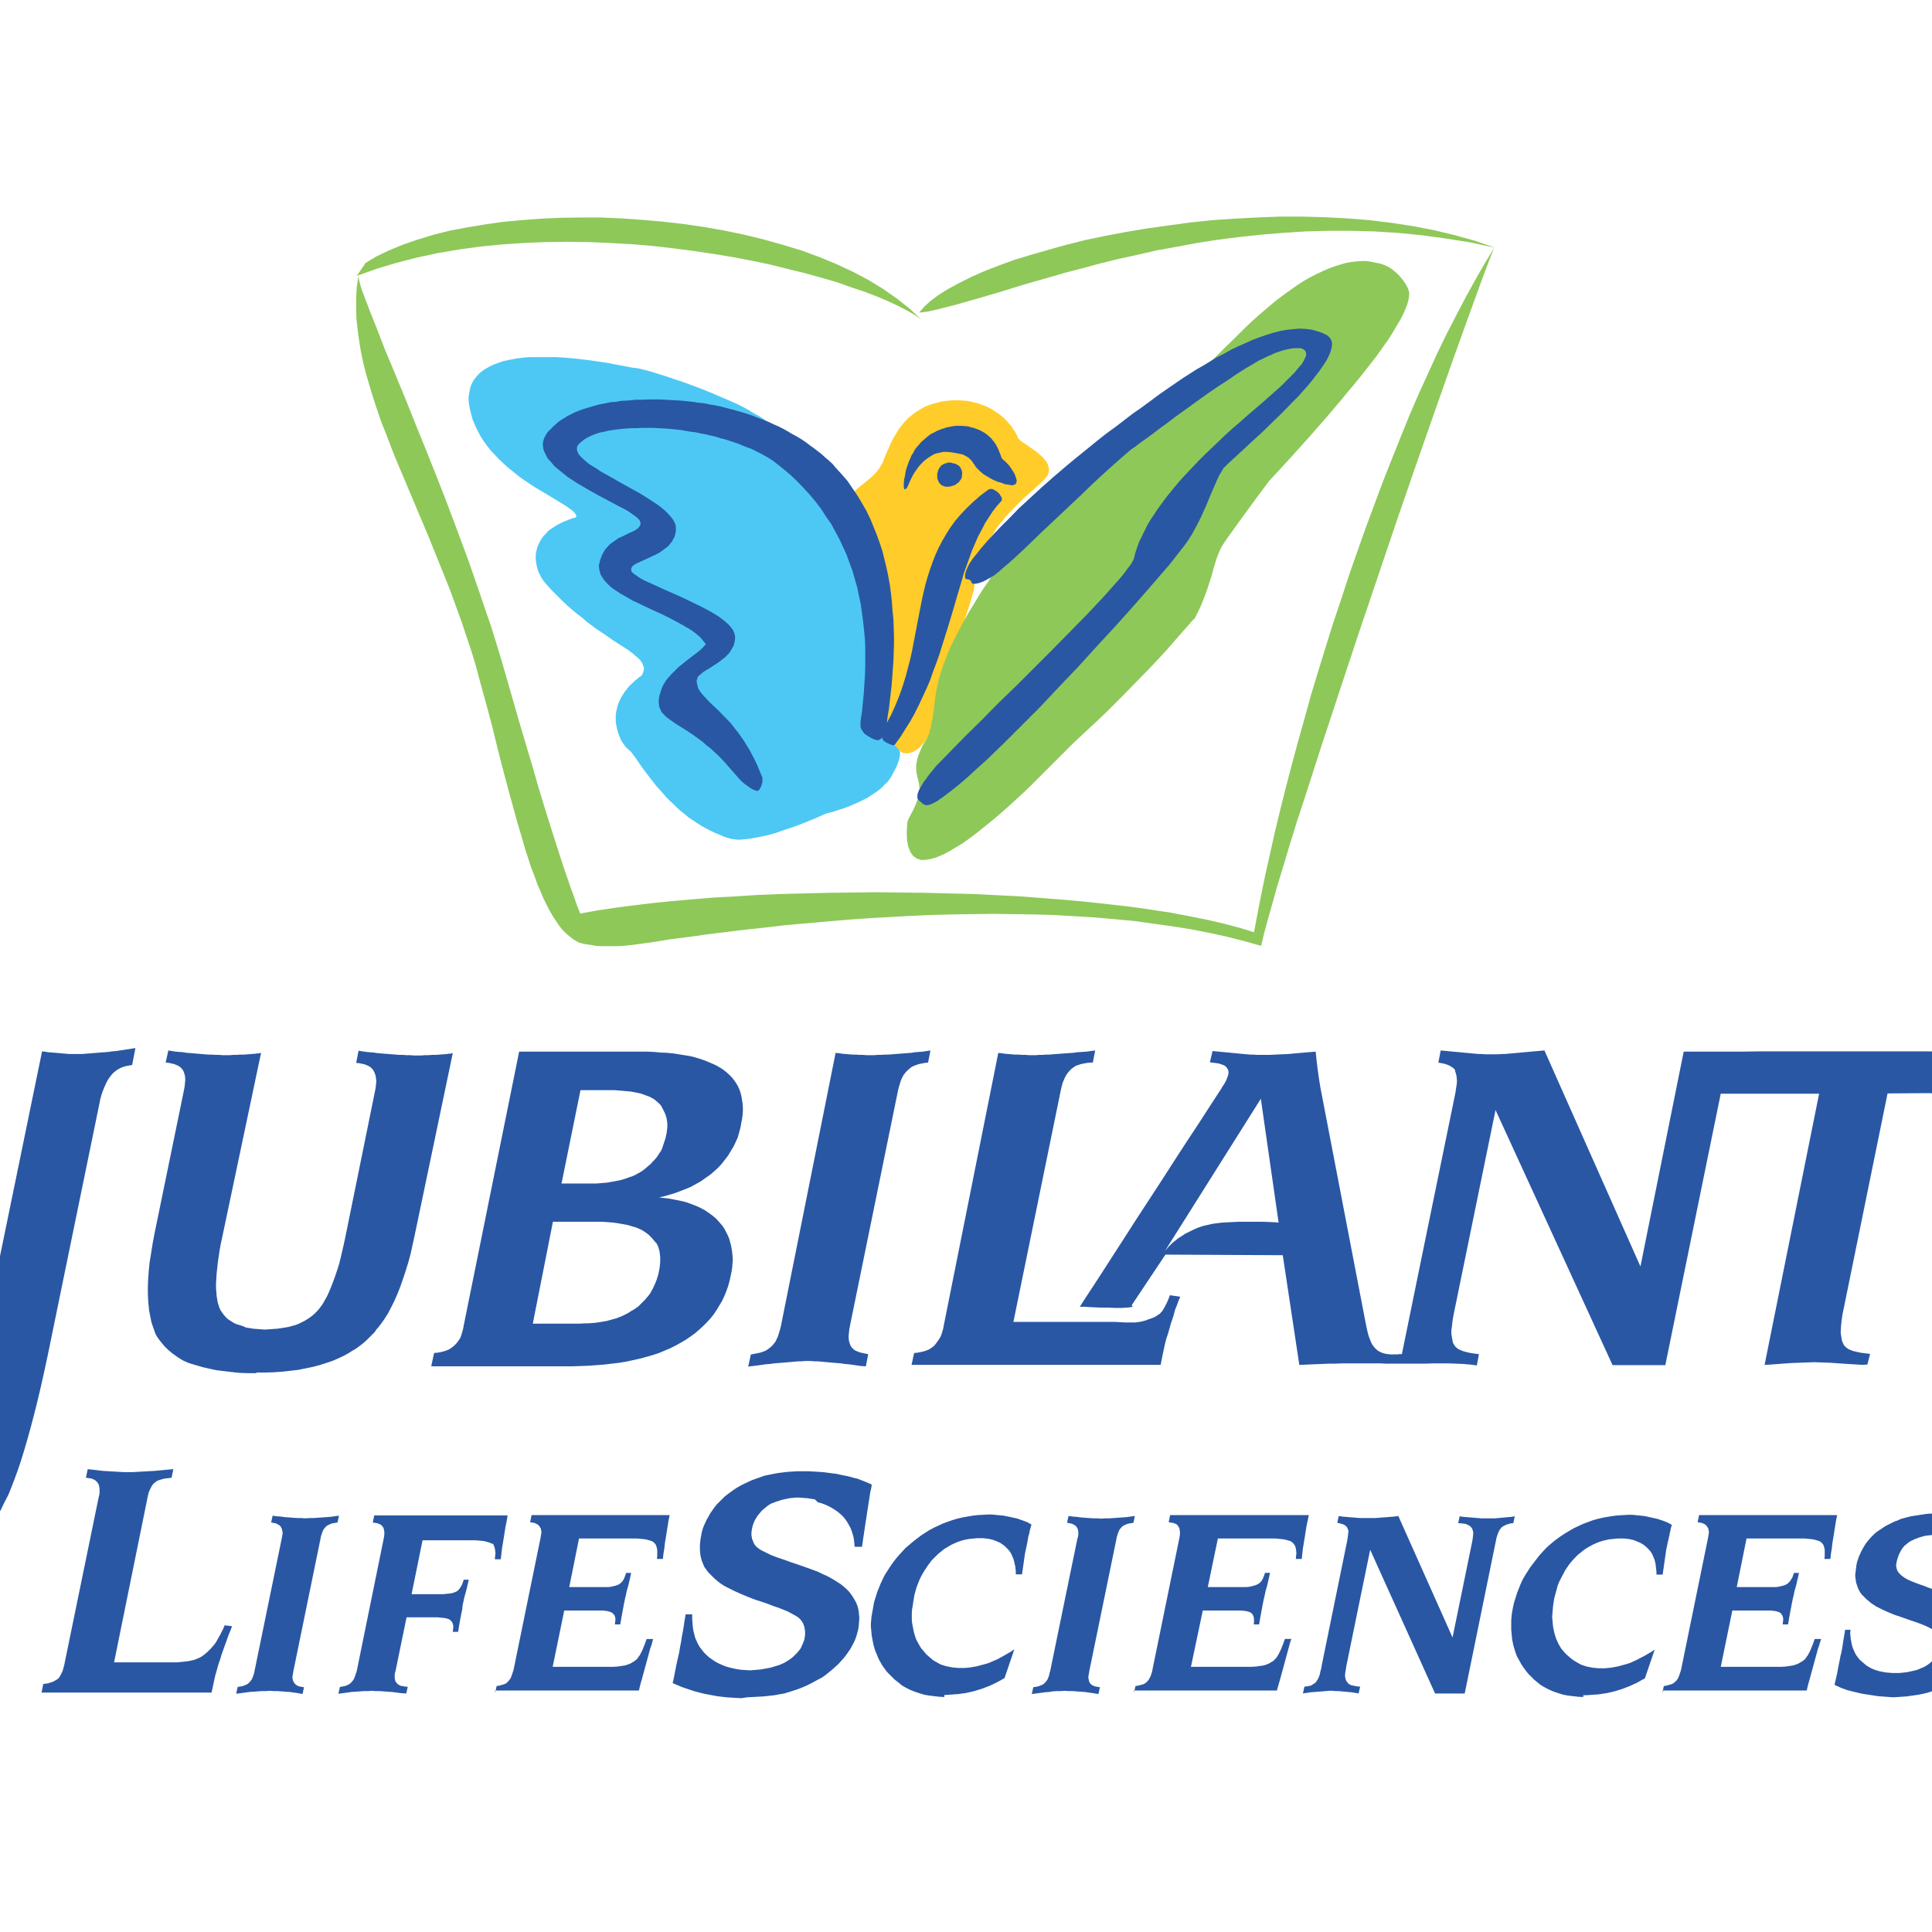
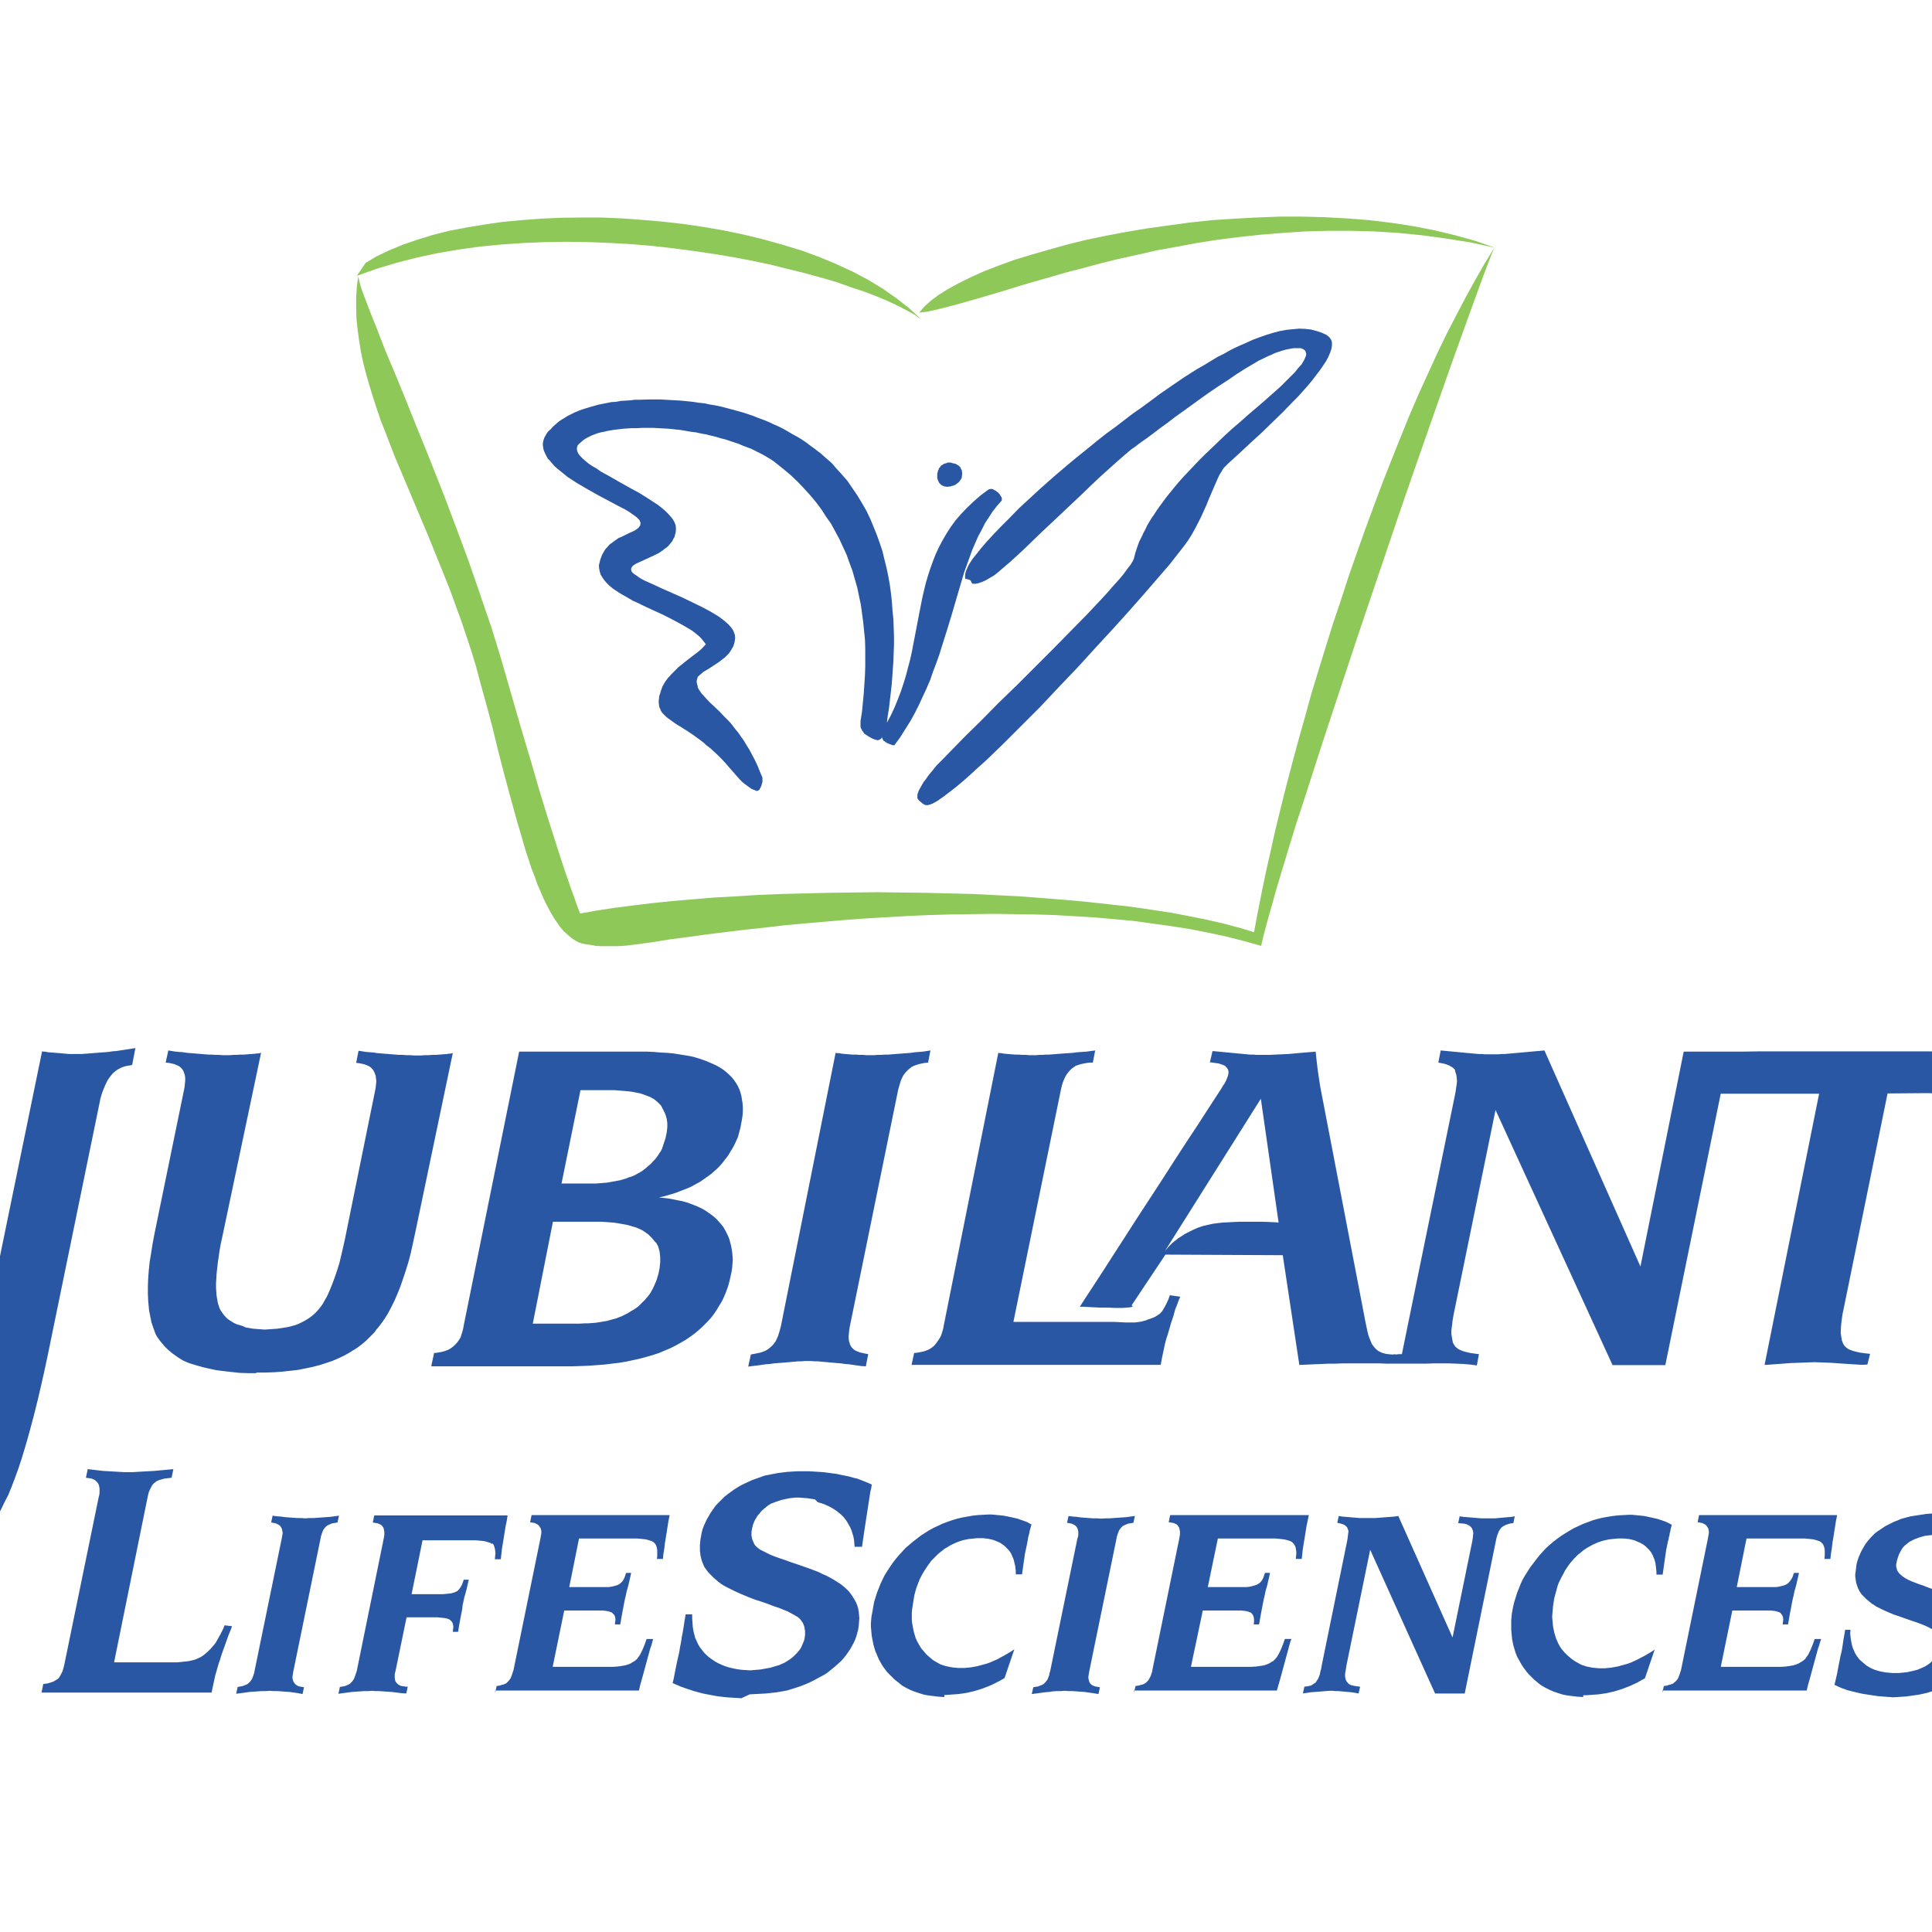
<svg xmlns="http://www.w3.org/2000/svg" version="1.1" id="layer" x="0px" y="0px" viewBox="0 0 652 652" style="enable-background:new 0 0 652 652;" xml:space="preserve">
  <style type="text/css">
	.st0{fill:#8EC859;}
	.st1{fill:#FFCC29;}
	.st2{fill:#4DC8F4;}
	.st3{fill:#2957A4;}
</style>
  <polygon class="st0" points="308.6,106.2 306.1,104.8 303,103.2 299.6,101.6 295.8,100 291.6,98.4 287.1,96.9 282.3,95.2   277.1,93.7 271.7,92.2 266,90.8 260,89.3 253.8,88 247.5,86.8 240.9,85.7 234.1,84.7 227.2,83.8 220.2,83 213.1,82.4 205.9,82   198.7,81.7 191.4,81.6 184,81.7 176.7,82 169.4,82.5 162.1,83.2 154.9,84.2 147.8,85.4 140.8,86.9 133.8,88.7 127.1,90.7   120.4,93.1 123.4,88.7 127.1,86.5 131.3,84.5 135.9,82.6 140.8,80.9 146,79.3 151.5,77.9 157.3,76.8 163.3,75.8 169.5,74.9   175.9,74.3 182.4,73.8 189.1,73.5 195.9,73.4 202.8,73.4 209.8,73.7 216.7,74.2 223.7,74.8 230.7,75.6 237.5,76.6 244.4,77.8   251.1,79.2 257.7,80.8 264.1,82.6 270.4,84.5 276.4,86.7 282.2,89.1 287.8,91.7 293.1,94.5 298,97.5 302.6,100.7 306.9,104.1   310.8,107.7 " />
  <polygon class="st0" points="311.9,103.5 314.1,101.5 316.8,99.5 320,97.5 323.7,95.5 327.7,93.5 332.2,91.5 337.1,89.6 342.3,87.7   347.9,86 353.8,84.3 359.9,82.6 366.3,81 373,79.6 379.9,78.3 387,77.1 394.2,76.1 401.5,75.1 409,74.3 416.5,73.8 424.1,73.4   431.8,73.1 439.4,73.1 447,73.3 454.6,73.7 462.1,74.3 469.6,75.2 476.8,76.3 484,77.7 491.1,79.4 497.9,81.3 504.5,83.6   496.2,81.8 488,80.5 479.9,79.4 471.8,78.6 463.8,78.1 455.9,77.9 448.1,77.9 440.5,78.1 432.9,78.6 425.5,79.2 418.1,80 411,80.9   403.9,82 397,83.3 390.3,84.5 383.8,86 377.4,87.4 371.3,88.9 365.4,90.5 359.6,92 354.1,93.6 348.8,95.1 343.7,96.6 338.9,98.1   330.1,100.7 322.3,102.9 318.8,103.8 315.6,104.6 312.8,105.2 310.2,105.5 " />
  <polygon class="st0" points="206.5,319.3 204.6,319.3 202.7,319.3 201,319.2 199.5,318.9 198.8,318.8 198,318.7 197.3,318.6   196.6,318.4 196.3,318.4 195.9,318.2 195.8,318.2 195.8,318.2 195.7,318.1 195.4,318.1 194.1,317.4 192.8,316.5 191.5,315.4   190.2,314.2 189,312.8 187.9,311.2 186.7,309.4 185.6,307.5 184.5,305.4 183.4,303.2 182.4,300.8 181.3,298.3 180.4,295.7   179.3,292.9 178.4,290.1 177.4,287.1 176.5,284 175.6,280.9 174.6,277.6 173.7,274.3 171.8,267.4 169.9,260.3 168,252.9   166.2,245.5 164.2,238 162.1,230.4 160.7,225.1 159.1,219.8 157.4,214.7 155.7,209.6 153.9,204.7 152.1,199.7 150.2,194.9   148.3,190.2 144.5,180.8 140.7,171.8 137,163 133.4,154.5 131.8,150.4 130.2,146.2 128.6,142.2 127.2,138.1 125.9,134.1   124.7,130.2 123.6,126.4 122.6,122.5 121.8,118.7 121.2,115 120.7,111.3 120.3,107.6 120.2,104 120.2,100.4 120.4,96.9 120.9,93.3   121.2,94.6 121.6,96.2 122.2,98.1 123,100.2 124.9,105.2 127.3,111.2 130,118.2 133.2,125.8 136.7,134.3 140.3,143.3 144.2,152.9   148.2,163 150.2,168.1 152.2,173.4 154.2,178.7 156.2,184.1 158.2,189.5 160.1,195 162,200.5 163.9,206.1 165.8,211.6 167.5,217.1   169.2,222.7 170.8,228.2 173.3,236.9 175.6,244.9 177.8,252.3 179.8,259 181.6,265.3 183.3,270.9 184.9,276.1 186.4,280.8   187.8,285.2 189.1,289.2 190.3,292.9 191.5,296.4 192.6,299.6 193.7,302.6 194.7,305.5 195.8,308.3 201.3,307.3 207.2,306.4   213.4,305.6 219.9,304.8 226.7,304.1 233.7,303.5 240.9,302.9 248.4,302.5 256,302 263.7,301.7 271.6,301.5 279.6,301.3   287.7,301.2 295.8,301.1 303.9,301.2 312.1,301.3 320.2,301.5 328.3,301.7 336.3,302.1 344.3,302.5 352.1,303.1 359.7,303.7   367.2,304.4 374.5,305.2 381.6,306 388.5,307 395.1,308 401.4,309.2 407.4,310.4 413,311.7 418.3,313.1 423.2,314.6 424.4,308.2   425.7,301.6 427.1,294.8 428.7,287.7 430.3,280.5 432.1,273.1 434,265.5 436,257.9 438.1,250.1 440.3,242.3 442.5,234.3   444.9,226.4 447.4,218.3 449.9,210.3 452.6,202.3 455.2,194.3 458,186.3 460.8,178.4 463.7,170.6 466.6,162.8 469.6,155.2   472.6,147.7 475.6,140.3 478.7,133.1 481.9,126.1 485,119.3 488.2,112.7 491.5,106.3 494.7,100.2 497.9,94.4 501.1,88.8 504.3,83.6   503.5,85.5 502.4,88.3 501,92 499.3,96.6 495.2,107.9 490.2,121.8 484.6,137.7 478.4,155.4 471.9,174.2 465.3,193.7 458.6,213.5   452.1,233.1 445.9,251.9 440.2,269.6 437.5,277.8 435.1,285.6 432.9,292.9 430.9,299.5 429.2,305.6 427.7,310.9 426.5,315.4   425.6,319.2 419.9,317.6 414,316.1 408,314.8 401.9,313.6 395.6,312.6 389.1,311.7 382.7,310.8 376.1,310.2 369.4,309.6   362.6,309.2 355.8,308.8 348.9,308.6 341.9,308.5 335,308.4 327.9,308.5 321,308.6 313.9,308.8 306.9,309.1 299.9,309.5   292.9,309.9 285.9,310.4 279,311 272.1,311.6 265.3,312.2 258.5,313 251.9,313.7 245.3,314.5 238.8,315.3 232.4,316.2 226.1,317   220,318 214,318.8 212.3,319 210.5,319.2 208.6,319.3 " />
-   <polygon class="st1" points="305.5,254.2 305,254.1 304.5,254 304.1,253.7 303.7,253.5 303.4,253.3 303.2,253 302.8,252.5   302.4,252.1 301.9,251.7 301.5,251.4 300.6,250.8 299.6,250.3 298.7,249.8 297.9,249.2 297.5,248.9 297.1,248.5 296.8,248   296.6,247.6 296.4,246.9 296.4,245.7 296.3,244.2 296.3,242.6 296.3,241.1 296.3,240 296.3,239.4 296.3,239.4 296.3,239.4   296.4,238.7 296.4,237.9 296.5,237.1 296.6,236.3 296.6,235.5 296.6,234.7 296.6,233.9 296.6,233.1 296.7,232 296.9,230.9   297.1,229.9 297.2,228.8 297.4,227.7 297.6,226.6 297.7,225.5 297.9,224.4 297.9,223 297.9,221.6 297.9,220.1 298,218.6 298,217.9   298,217.1 298.1,216.4 298.2,215.7 298,215 298,214.4 297.9,213.8 297.9,213.2 297.7,212.7 297.6,212.2 297.4,211.6 297.3,211.2   297.2,210.3 297.1,209.5 296.9,208.7 296.7,207.9 296.5,206.7 296.2,205.6 295.9,204.4 295.7,203.2 295.7,202.8 295.7,202.4   295.8,202 295.9,201.6 296.1,200.8 296.2,200 296.2,198.5 296.2,197.1 296,195.7 296,194.2 296,193.4 296,192.6 296,191.8   296,190.9 296,190.3 296,189.8 296,189.2 296,188.7 295.8,188.2 295.6,187.6 295.3,187 295,186.5 294.7,185.7 294.5,184.8   294.3,184 294,183.2 293.6,182.6 293.2,182 292.9,181.4 292.5,180.8 292.3,180.2 292,179.6 291.6,178.7 291.1,177.6 290.5,176.2   289.8,174.7 289.2,173.1 288.6,171.6 288.1,170.2 287.7,168.9 287.6,168.6 287.6,168.2 287.6,167.9 287.6,167.6 287.7,167.2   287.8,167 287.9,166.7 288.1,166.4 288.5,165.8 289,165.2 289.6,164.7 290.3,164.1 291.8,162.9 293.4,161.6 294.2,160.9 295,160.1   295.7,159.4 296.4,158.5 296.8,158 297.1,157.5 297.4,156.9 297.8,156.3 298.4,154.7 299.1,153 299.9,151.3 300.7,149.4   301.2,148.4 301.8,147.4 302.3,146.5 302.9,145.5 303.5,144.6 304.2,143.7 305,142.7 305.8,141.8 306.6,141 307.6,140.2   308.6,139.4 309.7,138.7 310.8,138 312,137.3 313.3,136.8 314.7,136.3 316.2,135.9 317.7,135.5 319.5,135.3 321.2,135.1   322.1,135.1 323,135.1 323.9,135.1 324.8,135.2 325.7,135.2 326.6,135.3 327.4,135.5 328.3,135.7 329.2,135.9 330,136.1   330.8,136.4 331.6,136.7 332.4,137 333.2,137.3 333.9,137.7 334.7,138.1 335.4,138.6 336.1,139 336.8,139.5 337.5,140 338.1,140.5   338.7,141 339.3,141.6 339.9,142.2 340.4,142.8 341,143.4 341.5,144.1 341.9,144.8 342.4,145.5 342.8,146.2 343.2,146.9   343.5,147.7 343.6,147.9 343.8,148.1 344,148.3 344.3,148.6 344.9,149.1 345.7,149.6 347.4,150.8 349.3,152.1 350.2,152.8   351.1,153.6 352,154.4 352.6,155.2 353,155.6 353.3,156.1 353.5,156.5 353.7,157 353.8,157.5 354,158 354,158.4 354,158.9   353.9,159.4 353.8,159.8 353.6,160.3 353.3,160.7 352.9,161.2 352.5,161.7 352,162.2 351.4,162.8 348.8,165.2 345.5,168.1   343.8,169.8 342,171.6 341.1,172.6 340.1,173.6 339.2,174.6 338.3,175.8 337.3,176.9 336.4,178.1 335.6,179.5 334.7,180.8   333.8,182.1 333,183.6 332.2,185.1 331.4,186.6 331.2,187.2 330.8,187.8 330.4,188.6 330,189.6 329.8,190.3 329.7,191 329.4,191.9   329.3,192.9 329.2,194 329,195.3 328.9,196.7 328.8,198.3 328.4,200 327.8,202.1 327.1,204.4 326.3,206.9 325.4,209.6 324.3,212.2   323.4,214.7 322.3,217.2 321.6,218.6 320.9,220.1 320.3,221.5 319.7,222.9 319.1,224.2 318.6,225.6 318.2,226.9 317.7,228.3   317.1,230.8 316.4,233.2 316,235.5 315.6,237.6 314.9,241.5 314.4,244.8 314.1,246.2 313.7,247.4 313.6,248 313.3,248.4   313.1,248.9 312.9,249.3 312,250.4 311.1,251.4 310.3,252.3 309.5,252.9 308.7,253.4 308,253.8 307.3,254 306.6,254.2 306.1,254.3   " />
-   <polygon class="st2" points="248.4,283.3 247.7,283.2 247.2,283.2 246.8,283.1 245,282.6 243.3,281.9 241.6,281.2 239.9,280.4   238.3,279.6 236.7,278.7 235.3,277.8 233.8,276.8 232.3,275.8 231,274.7 229.6,273.6 228.4,272.5 227.2,271.3 226,270.2 224.8,269   223.8,267.8 221.7,265.5 219.9,263.2 218.2,261 216.7,259 214.3,255.5 212.7,253.4 212.7,253.5 212.6,253.4 212.4,253.2 212,252.9   211.6,252.5 211.1,252 210.6,251.3 210,250.5 209.5,249.6 209.1,248.6 208.6,247.4 208.3,246.2 208,244.9 207.9,244.2 207.8,243.5   207.8,242.8 207.8,242.1 207.8,241.3 207.9,240.6 208,239.9 208.2,239.3 208.3,238.6 208.5,238 208.7,237.4 209,236.7 209.5,235.6   210.1,234.6 210.8,233.5 211.5,232.6 212.2,231.7 212.9,231 213.7,230.3 214.3,229.7 215.5,228.7 216.5,228 216.9,227.3   217.1,226.6 217.3,226 217.3,225.3 217.1,224.8 216.9,224.1 216.6,223.6 216.2,223 215.7,222.4 215,221.8 214.3,221.2 213.5,220.5   211.6,219.1 209.4,217.7 206.9,216.1 204.2,214.2 201.2,212.2 198.1,209.9 196.5,208.5 194.8,207.2 193.1,205.8 191.4,204.3   189.6,202.6 187.9,200.9 186.1,199.1 184.3,197.1 183.9,196.6 183.4,196 183,195.4 182.6,194.8 182.3,194.1 181.9,193.4   181.6,192.7 181.4,192 181.2,191.2 181,190.4 180.9,189.6 180.8,188.8 180.8,188 180.8,187.2 180.9,186.4 181.1,185.6 181.3,184.8   181.6,184 182,183.2 182.4,182.4 182.9,181.6 183.5,180.8 184.2,180.1 184.9,179.3 185.8,178.6 186.7,178 187.8,177.3 188.9,176.7   190.1,176.1 191.4,175.6 192.9,175 194.4,174.6 194.5,174.1 194.3,173.7 194.1,173.3 193.6,172.7 193,172.2 192.3,171.7   191.5,171.1 190.6,170.5 186,167.7 180.3,164.3 178.8,163.3 177.3,162.3 175.7,161.2 174.2,160 172.7,158.8 171.2,157.6   169.8,156.3 168.3,154.9 167,153.5 165.6,152 164.4,150.5 163.2,148.8 162.1,147.1 161.2,145.4 160.3,143.5 159.5,141.6   159.1,140.1 158.7,138.6 158.4,137.1 158.2,135.7 158.1,134.3 158.3,133 158.5,131.7 158.8,130.5 159.3,129.3 159.9,128.2   160.7,127.2 161.6,126.2 162.6,125.3 163.8,124.5 165.2,123.7 166.7,123 168.3,122.4 170.1,121.8 172.1,121.4 174.2,121   176.5,120.7 179,120.5 181.6,120.5 184.4,120.5 187.4,120.5 190.6,120.7 193.9,121 197.5,121.4 201.2,121.9 205.2,122.5   209.3,123.3 213.6,124.1 215.3,124.3 217.4,124.8 219.7,125.4 222.2,126.2 225.1,127.1 228,128.1 231,129.1 234,130.2 237.1,131.4   240.1,132.6 242.9,133.8 245.7,135 248.2,136.1 250.5,137.2 252.5,138.3 254.1,139.3 255,139.8 256,140.3 256.9,140.9 257.8,141.5   259.5,142.8 261.1,144.2 262.8,145.5 264.5,146.9 265.4,147.8 266.4,148.7 267.3,149.7 268.3,150.6 269.2,151.4 270.3,152.1   271.3,152.8 272.3,153.6 272.9,154.2 273.5,154.9 274.4,155.8 275.3,156.7 276.2,157.6 277,158.7 277.5,159.4 277.9,160.1   278.3,160.9 278.7,161.8 279,162.2 279.3,162.6 279.6,163.1 279.9,163.5 280.2,163.9 280.4,164.4 280.6,164.9 280.9,165.4   281.2,165.8 281.5,166.3 281.8,166.8 282.2,167.3 282.4,167.7 282.6,168.2 282.9,168.7 283.1,169.1 283.5,169.6 283.8,170.1   284.2,170.6 284.6,171.1 284.9,171.7 285.2,172.3 285.4,172.9 285.7,173.6 286,174.1 286.4,174.5 286.7,175 287,175.4 287.3,176.3   287.6,177.1 287.9,178 288.2,178.8 288.4,179.3 288.7,179.9 289,180.4 289.2,181 289.5,181.8 289.7,182.7 290,183.5 290.2,184.3   290.4,184.8 290.7,185.2 290.8,185.8 291,186.2 291.2,187.1 291.5,187.9 291.6,188.8 291.8,189.6 291.9,190.1 292.1,190.6   292.2,191 292.3,191.4 292.4,192 292.5,192.5 292.6,193.1 292.7,193.6 292.9,194.5 293.2,195.3 293.5,196.2 293.7,197 293.7,197.8   293.9,198.5 294,199.2 294.1,199.9 294.3,200.6 294.5,201.4 294.8,202.1 295.1,202.9 295.1,203.4 295.2,203.9 295.2,204.4   295.3,204.9 295.5,205.9 295.7,206.7 296,207.6 296.2,208.4 296.3,209.2 296.4,209.9 296.5,210.6 296.6,211.2 296.8,212 297,212.8   297.2,213.5 297.4,214.3 297.4,215.4 297.4,216.5 297.3,217.5 297.3,218.6 297.2,219.4 297.1,220.8 297,222.7 296.8,224.9   296.6,227.2 296.3,229.4 296.2,231.5 295.9,233.1 295.9,233.5 295.9,234.4 295.8,235.7 295.7,237.2 295.7,238.9 295.6,240.6   295.6,242.1 295.6,243.2 295.5,244.1 295.4,244.9 295.4,245.6 295.5,246.3 295.6,246.9 295.8,247.5 296.1,248.1 296.4,248.6   296.8,248.5 297.2,248.5 298,249 298.9,249.6 299.8,250.2 300.7,250.7 301.5,251.3 302.3,251.9 302.6,252.1 302.9,252.5   303.2,252.8 303.4,253.2 303.5,253.4 303.7,253.6 303.7,254.1 303.7,254.6 303.7,255.2 303.5,255.8 303.4,256.5 303.1,257.2   302.9,257.9 302.6,258.6 301.9,260 301.2,261.3 300.6,262.4 300.1,263.1 299.5,263.9 298.7,264.6 298,265.4 297.1,266.2   296.2,266.9 295.1,267.7 294,268.4 292.8,269.2 291.4,269.9 290,270.6 288.4,271.3 286.8,272 285,272.7 283.1,273.3 281,274   278.9,274.5 274.8,276.3 271.1,277.8 267.7,279.1 264.6,280.1 261.8,281.1 259.3,281.8 257,282.3 255,282.7 253.2,283 251.7,283.2   250.4,283.3 249.3,283.4 " />
-   <path class="st0" d="M402.9,209.4l-0.4,0.8l-1,1.6L402.9,209.4z M310.7,290.2l-1.4-0.5l-1.2-0.9l-0.9-1.3l-0.7-1.8l-0.4-2.2  l-0.1-2.7l0.2-3.3l0.1-0.3l0.1-0.3l0.2-0.5l0.2-0.4l0.5-1l0.6-1.1l0.6-1.2l0.6-1.4l0.3-0.8l0.3-0.7l0.2-0.9l0.2-0.9l0.1-0.5l0.1-0.5  v-0.5v-0.4l-0.1-0.9l-0.1-0.9l-0.4-1.7l-0.4-1.8l-0.1-1v-1v-0.6l0.1-0.6l0.1-0.6l0.1-0.6l0.2-0.7l0.2-0.7l0.3-0.7l0.3-0.7l0.3-0.8  l0.4-0.9l0.5-0.9l0.6-0.9l0.2-0.3l0.2-0.3l0.2-0.4l0.2-0.5l0.4-0.9l0.3-1.1l0.3-1.1l0.2-1.2l0.3-1.3l0.2-1.3l0.4-2.6l0.3-2.6  l0.3-2.3l0.4-2l0.3-1.4l0.3-1.4l0.4-1.4l0.4-1.3l0.9-2.7l1-2.6l1.1-2.6l1.2-2.6l1.3-2.5l1.3-2.5l1.4-2.5l1.4-2.5l1.5-2.4l1.5-2.5  l1.5-2.4l1.6-2.3l1.5-2.4l1.5-2.4l0.8-1.1l0.8-1.2l1-1.2l1-1.3l1.1-1.4l1.2-1.5l1.4-1.5l1.5-1.7l3-3.3l2.9-3.1l2.7-2.9l2.6-2.7  l2.5-2.5l2.4-2.4l2.3-2.2l2.2-2.1l4.2-3.9l4-3.6l3.8-3.3l3.7-3.1l3.7-3.1l3.7-3.1l3.9-3.3l4.1-3.5l4.3-3.8l4.7-4.4l2.5-2.3l2.6-2.5  l2.7-2.7l2.9-2.8l2.9-2.9l2.8-2.7l2.8-2.5l2.7-2.3l2.6-2.2l2.5-1.9l2.5-1.8l2.4-1.7l2.3-1.5l2.3-1.3l2.2-1.1l2.1-1l2.1-0.9l2-0.7  l1.9-0.6l1.8-0.5l1.8-0.3l1.7-0.2l1.7-0.1h1.5l1.5,0.2l1.4,0.3L466,89l1.3,0.5l1.3,0.6l1.1,0.7l1.1,0.9l1,0.9l0.9,1l0.9,1.1l0.8,1.2  l0.7,1.3l0.2,0.6l0.2,0.6l0.1,0.7l-0.1,0.8l-0.1,0.9l-0.2,0.9l-0.3,1l-0.4,1.1l-0.5,1.2l-0.6,1.3l-0.7,1.4l-0.9,1.5l-0.9,1.5l-1,1.7  l-1.1,1.8l-1.3,1.8l-1.4,2l-1.5,2.1l-1.7,2.2l-1.8,2.3l-1.9,2.4l-2.1,2.6l-2.2,2.6l-2.3,2.8l-5.1,6l-5.7,6.5l-6.3,7l-7,7.6l-0.5,0.6  l-1.4,1.9l-2.1,2.8l-2.5,3.4l-2.7,3.7l-2.6,3.6l-2.3,3.2l-1.7,2.5l-0.6,1l-0.5,1.1l-0.5,1.2l-0.5,1.3l-0.9,2.9l-0.9,3.3l-0.6,1.8  l-0.6,1.9l-0.7,2l-0.8,2.1l-0.9,2.2l-1.1,2.3l-1.2,2.3l0,0.1l0.1-0.2l0.1-0.2l-0.1-0.1l-0.1,0.1l-0.2,0.2l-0.8,0.9l-1.2,1.4  l-1.7,1.9l-2.2,2.5l-2.6,3l-3.1,3.4l-3.6,3.8l-4.1,4.2l-4.6,4.7l-5,5l-2.7,2.6l-2.9,2.7l-3,2.8l-3.1,2.9l-1.8,1.8l-2.7,2.7l-3.6,3.6  l-4.1,4.1l-2.2,2.2l-2.4,2.3l-2.4,2.2l-2.5,2.3l-2.6,2.3l-2.6,2.2l-2.6,2.1l-2.6,2.1l-2.5,1.9l-2.5,1.8l-2.5,1.5l-2.3,1.4l-2.2,1.1  l-2.1,0.9l-1.9,0.5l-1.8,0.3L310.7,290.2z" />
  <polygon class="st3" points="255.2,266.9 254.9,266.7 254.5,266.6 253.6,266.2 252.6,265.5 251.5,264.7 250.5,263.9 249.6,263   248.9,262.2 247.5,260.6 246.1,259 244.8,257.5 243.5,256.1 242.2,254.8 240.9,253.6 239.7,252.5 238.4,251.5 237.3,250.5   236.1,249.6 235,248.8 233.9,248 231.8,246.6 229.9,245.4 228.1,244.3 226.7,243.3 226,242.8 225.3,242.3 224.7,241.8 224.2,241.3   223.7,240.8 223.3,240.3 223,239.8 222.8,239.2 222.5,238.6 222.4,237.9 222.3,237.2 222.3,236.6 222.4,235.6 222.5,234.8   222.8,234 223,233.2 223.3,232.4 223.6,231.6 224,230.9 224.4,230.2 224.9,229.5 225.4,228.8 226,228.2 226.5,227.6 227.7,226.4   228.9,225.2 231.5,223.1 234.1,221.1 235.3,220.2 236.4,219.3 237.4,218.3 238.2,217.4 237.5,216.5 236.7,215.5 235.8,214.6   234.7,213.7 233.5,212.8 232.2,212 230.8,211.2 229.4,210.4 226.4,208.8 223.2,207.2 219.9,205.7 216.7,204.2 215.1,203.4   213.5,202.7 212,201.8 210.6,201 209.2,200.2 208,199.4 206.8,198.6 205.7,197.7 204.8,196.8 204,195.9 203.3,194.9 202.7,193.9   202.4,192.9 202.2,191.9 202.1,190.8 202.4,189.6 202.6,188.8 202.9,188 203.2,187.2 203.6,186.5 204,185.8 204.4,185.2   204.9,184.7 205.4,184.1 205.9,183.6 206.5,183.2 207,182.8 207.6,182.4 208.7,181.6 209.9,181.1 212.1,180 214.1,179.1   214.5,178.8 214.9,178.6 215.2,178.3 215.5,178.1 215.7,177.8 215.9,177.5 216.1,177.2 216.1,176.8 216.2,176.6 216.1,176.3   216,176 215.9,175.7 215.7,175.4 215.5,175.2 215.2,174.9 214.9,174.6 214.1,174 213.1,173.3 212.1,172.6 210.9,171.9 208.2,170.5   205.2,168.9 202,167.2 198.8,165.4 196.9,164.3 195,163.2 193.3,162.1 191.6,161 190,159.7 188.5,158.5 187.8,157.9 187.1,157.3   186.6,156.7 186,156 185.5,155.4 184.9,154.8 184.5,154.1 184.2,153.5 183.9,152.9 183.6,152.2 183.4,151.6 183.3,150.9   183.2,150.3 183.2,149.6 183.3,149 183.5,148.3 183.7,147.7 184.1,147 184.5,146.3 184.9,145.7 185.8,144.9 186.6,144 187.5,143.2   188.4,142.4 189.4,141.7 190.4,141.1 191.5,140.4 192.7,139.8 193.9,139.2 195.1,138.7 196.4,138.2 197.7,137.8 199,137.4   200.4,137 201.8,136.6 203.3,136.3 204.8,136 206.3,135.7 207.9,135.6 209.5,135.3 211.1,135.2 212.7,135.1 214.3,134.9 216,134.9   219.4,134.8 222.8,134.8 226.3,135 229.8,135.2 231.8,135.4 233.8,135.6 235.7,135.9 237.7,136.1 239.5,136.5 241.4,136.8   243.3,137.2 245.2,137.7 247.1,138.2 248.9,138.7 250.7,139.2 252.5,139.8 254.3,140.4 256,141.1 257.7,141.7 259.4,142.4   261.1,143.2 262.7,143.9 264.3,144.7 265.9,145.6 267.4,146.5 268.9,147.3 270.4,148.2 271.9,149.2 273.2,150.2 274.6,151.2   275.9,152.2 277.2,153.2 278.4,154.3 279.7,155.4 280.9,156.5 281.9,157.7 284,160 286,162.3 287.7,164.8 289.4,167.3 290.9,169.8   292.4,172.4 293.7,175.1 294.8,177.8 295.9,180.5 296.9,183.3 297.8,186 298.5,188.9 299.2,191.7 299.8,194.6 300.3,197.4   300.7,200.4 301,203.2 301.2,206.1 301.5,209 301.6,211.9 301.7,214.7 301.7,217.5 301.6,220.3 301.5,223.2 301.3,225.9   301.1,228.7 300.9,231.3 300.6,233.9 300.3,236.5 300,239.1 299.6,241.5 299.3,243.9 300.7,241.3 301.9,238.7 303,236 304,233.4   304.9,230.7 305.7,228.1 306.4,225.4 307.1,222.8 307.7,220.1 308.2,217.5 308.7,214.9 309.2,212.3 310.2,207.1 311.2,202   311.8,199.4 312.4,196.9 313.1,194.5 313.9,192 314.8,189.5 315.7,187.2 316.8,184.8 318,182.5 319.4,180.1 320.8,177.9   322.4,175.7 324.3,173.5 326.3,171.4 328.5,169.3 330.9,167.2 333.6,165.2 333.9,165.1 334.3,165 334.7,165 335.1,165.1   335.6,165.4 336,165.6 336.4,165.9 336.8,166.2 337.2,166.6 337.5,167 337.7,167.4 338,167.8 338.1,168.2 338.1,168.5 338.1,168.7   338.1,168.8 338,169 337.9,169.1 336.4,170.8 335,172.6 333.7,174.6 332.4,176.6 331.3,178.8 330.1,181 329.1,183.3 328.1,185.6   327.2,188.1 326.3,190.6 325.4,193.1 324.6,195.8 323,201.2 321.4,206.7 319.7,212.3 317.9,218 317,220.9 316,223.7 314.9,226.6   313.9,229.5 312.7,232.3 311.4,235.1 310.1,237.9 308.7,240.7 307.2,243.4 305.5,246.1 303.8,248.8 301.9,251.4 301.8,251.5   301.6,251.5 301.3,251.5 301,251.4 300.2,251.1 299.3,250.7 298.9,250.5 298.6,250.2 298.2,250 298,249.7 297.8,249.3 297.7,249   297.6,248.9 297.7,248.8 297.7,248.6 297.6,248.9 297.4,249.2 297.2,249.4 296.9,249.6 296.6,249.7 296.3,249.8 296,249.8   295.7,249.7 295,249.5 294.3,249.2 293.6,248.8 292.9,248.4 292.3,248 291.7,247.6 291.3,247 290.9,246.5 290.8,246.2 290.6,245.9   290.5,245.6 290.4,245.2 290.4,244.8 290.4,244.3 290.4,243.8 290.4,243.4 290.9,240.2 291.2,237.1 291.5,234 291.7,230.9   291.9,227.9 292,224.8 292,221.8 292,218.8 291.9,215.8 291.6,212.8 291.3,209.9 290.9,206.9 290.5,204 289.9,201.2 289.3,198.3   288.5,195.5 287.7,192.7 286.7,190 285.7,187.2 284.5,184.6 283.3,182 281.9,179.4 280.5,176.8 278.8,174.4 277.2,171.9   275.4,169.5 273.4,167.1 271.3,164.8 269.2,162.6 266.9,160.4 264.4,158.3 261.9,156.3 261,155.6 260.1,155 259.1,154.4   258.1,153.8 257,153.2 255.8,152.6 254.6,152 253.4,151.4 252,150.9 250.7,150.4 249.3,149.8 247.8,149.3 246.3,148.8 244.8,148.3   243.2,147.9 241.6,147.4 239.9,147 238.3,146.6 236.6,146.3 234.8,145.9 233.1,145.7 231.4,145.4 229.6,145.1 227.7,144.9   225.9,144.7 224.1,144.6 222.2,144.5 220.4,144.4 218.6,144.4 216.7,144.4 214.9,144.5 213,144.5 210.2,144.7 207.6,145   206.3,145.2 205.1,145.4 203.9,145.7 202.8,145.9 201.7,146.2 200.6,146.6 199.6,147 198.6,147.5 197.8,147.9 196.9,148.5   196.2,149.1 195.4,149.8 194.9,150.4 194.7,151.1 194.7,151.8 194.9,152.5 195.3,153.3 195.9,154 196.7,154.8 197.6,155.6   198.7,156.5 199.9,157.3 201.3,158.1 202.7,159.1 205.8,160.8 209.1,162.7 212.5,164.6 215.8,166.4 217.4,167.4 219,168.4   220.5,169.4 221.9,170.3 223.2,171.3 224.4,172.3 225.4,173.3 226.3,174.3 227.1,175.3 227.6,176.2 228,177.2 228.1,178.1   228.1,179 228,179.8 227.8,180.5 227.6,181.3 227.2,181.9 226.9,182.6 226.4,183.2 226,183.7 225.5,184.3 224.9,184.8 224.3,185.2   223.7,185.7 222.4,186.6 221,187.3 218.2,188.6 215.8,189.7 214.7,190.2 213.9,190.7 213.5,191 213.3,191.3 213.1,191.6 213,191.9   213,192.3 213.1,192.8 213.5,193.3 214.1,193.8 214.9,194.3 215.7,194.9 216.7,195.5 217.9,196.1 220.6,197.3 223.6,198.7   226.8,200.1 230.2,201.6 233.5,203.2 236.8,204.8 238.3,205.6 239.8,206.4 241.3,207.3 242.6,208.1 243.8,209 244.9,209.9   245.8,210.7 246.6,211.6 247.3,212.5 247.7,213.4 248,214.3 248.1,215.3 248,216 247.9,216.7 247.7,217.4 247.5,218.1 247.1,218.7   246.8,219.3 246.4,219.9 246,220.5 245.5,221 245,221.5 244.5,222 243.9,222.4 242.8,223.3 241.6,224.1 239.3,225.6 237.3,226.8   236.5,227.5 235.8,228.1 235.5,228.4 235.4,228.7 235.3,229.1 235.2,229.3 235.1,230 235.2,230.7 235.4,231.3 235.5,232   235.8,232.6 236.2,233.2 236.6,233.8 237.1,234.4 238.2,235.6 239.5,237 241,238.4 242.7,240 244.4,241.8 246.3,243.7 247.2,244.8   248.1,246 249.1,247.2 250,248.5 251,249.9 251.9,251.4 252.9,253 253.8,254.7 254.7,256.4 255.6,258.3 256.4,260.3 257.3,262.4   257.3,262.8 257.3,263.3 257.3,263.9 257.1,264.6 256.9,265.3 256.6,265.9 256.4,266.2 256.3,266.5 256,266.7 255.8,266.8   255.6,266.9 " />
  <polygon class="st3" points="312.9,271.7 312.6,271.7 312.3,271.7 312.1,271.6 311.5,271.3 310.8,270.7 310.1,270.1 309.8,269.7   309.6,269.4 309.6,269.1 309.6,268.7 309.6,268.3 309.7,267.8 309.9,267.3 310.1,266.7 310.4,266.2 311,265.1 311.7,263.9   312.5,262.9 313.1,262 313.8,261.1 314.8,259.9 316,258.4 317.6,256.8 321.4,252.9 326,248.2 331.3,243 336.9,237.3 343,231.4   349.1,225.3 355.2,219.2 361.1,213.2 366.6,207.6 371.6,202.3 373.8,199.9 375.8,197.6 377.7,195.5 379.2,193.7 380.5,191.9   381.6,190.5 382.3,189.3 382.7,188.4 383.1,186.7 383.7,184.9 384.4,182.9 385.4,180.9 385.9,179.8 386.5,178.7 387.1,177.4   387.8,176.2 388.6,174.9 389.5,173.6 390.4,172.2 391.4,170.8 392.5,169.3 393.6,167.8 394.9,166.2 396.2,164.6 397.7,162.8   399.2,161.1 400.9,159.3 402.7,157.4 404.5,155.5 406.6,153.4 408.7,151.4 410.9,149.3 413.3,147 415.8,144.7 418.5,142.4   421.2,140 426,135.9 430.3,132.1 432.2,130.4 434,128.6 435.6,127 437,125.6 438.2,124.1 439.3,122.9 439.7,122.2 440,121.7   440.3,121.1 440.5,120.6 440.7,120.2 440.8,119.7 440.8,119.3 440.7,119 440.6,118.6 440.4,118.3 440.1,118 439.7,117.8   439.3,117.6 438.8,117.5 438.2,117.5 437.5,117.5 436.7,117.5 435.9,117.6 434.9,117.8 433.9,118 432.8,118.3 431.6,118.7   430.4,119.1 429.1,119.7 427.7,120.3 426.3,121 424.8,121.7 423.3,122.6 420.4,124.3 417.4,126.2 414.5,128.2 411.4,130.2   408.3,132.3 405.2,134.5 402.3,136.6 399.4,138.7 396.6,140.7 394,142.7 391.5,144.5 389.4,146.1 387.4,147.6 385.7,148.8   384.3,149.8 383.3,150.6 381.7,151.7 379.7,153.4 377.3,155.5 374.5,158 371.5,160.7 368.3,163.7 365,166.9 361.6,170.1   358.1,173.4 354.7,176.6 351.4,179.7 348.3,182.7 345.4,185.5 342.8,187.9 340.6,189.9 338.7,191.5 337.1,192.9 335.6,194.1   334.1,195 332.7,195.8 332.1,196.1 331.4,196.4 330.8,196.6 330.3,196.8 329.7,196.9 329.3,197 328.8,197 328.4,197 328.2,197   328.1,196.8 327.9,196.7 327.8,196.5 327.7,196.1 327.4,195.8 327,195.6 326.5,195.5 326.2,195.4 325.9,195.4 325.8,195.3   325.7,195 325.7,194.6 325.7,194.1 325.8,193.4 326,192.7 326.3,192 326.6,191.3 327,190.5 327.5,189.7 328.3,188.5 329.6,186.9   331.1,185 333,182.8 335.2,180.4 337.8,177.7 340.7,174.8 343.9,171.5 347.5,168.2 351.4,164.6 355.7,160.8 360.4,156.8   362.8,154.8 365.4,152.7 368,150.6 370.7,148.4 373.5,146.2 376.4,144.1 379.4,141.8 382.4,139.5 385,137.7 388,135.5 391.5,132.9   395.4,130.2 399.5,127.4 403.9,124.6 406.2,123.3 408.5,121.9 410.8,120.5 413.2,119.3 415.5,118 418,116.8 420.3,115.8   422.7,114.7 425.1,113.8 427.4,113 429.7,112.3 432,111.7 434.2,111.3 436.3,111.1 438.5,110.9 440.5,111 442.4,111.2 444.3,111.7   446.1,112.3 447.8,113.1 448.6,113.8 449.2,114.6 449.5,115.5 449.5,116.6 449.3,117.8 448.9,119 448.3,120.4 447.5,121.9   446.5,123.4 445.4,125 444.1,126.7 442.8,128.4 441.3,130.2 439.7,132 438.1,133.8 436.3,135.6 432.8,139.2 429.2,142.7   425.7,146.1 422.3,149.2 419.3,152 416.7,154.4 414.6,156.3 413.3,157.6 413,157.9 412.7,158.3 412.5,158.7 412.2,159.2   411.5,160.3 410.9,161.6 409.5,164.8 408,168.3 407.2,170.3 406.3,172.3 405.4,174.3 404.4,176.3 403.3,178.4 402.2,180.4   401,182.3 399.7,184.1 397.6,186.8 394.7,190.5 390.9,194.9 386.4,200.1 381.3,205.9 375.8,212 369.8,218.5 363.7,225.2   357.3,231.9 351,238.6 347.8,241.8 344.7,244.9 341.6,248 338.6,251 335.6,253.9 332.8,256.6 330,259.1 327.4,261.5 324.9,263.7   322.5,265.7 320.3,267.4 318.2,269 317.3,269.6 316.5,270.2 315.6,270.7 314.7,271.2 313.9,271.5 313.2,271.7 " />
  <polygon class="st3" points="319.2,164.2 318.8,164.2 318.4,164 318.1,163.9 317.7,163.7 317.5,163.5 317.2,163.2 317,163   316.8,162.7 316.7,162.4 316.5,162 316.4,161.7 316.3,161.3 316.3,161 316.3,160.6 316.3,160.2 316.3,159.8 316.4,159.5   316.5,159.1 316.6,158.7 316.8,158.4 316.9,158 317.2,157.7 317.4,157.4 317.6,157.1 318,156.9 318.3,156.7 318.6,156.5 319,156.4   319.4,156.3 319.8,156.1 320.3,156.1 320.9,156.1 321.4,156.3 321.9,156.4 322.4,156.5 322.8,156.7 323.1,156.9 323.5,157.1   323.8,157.4 324.1,157.7 324.2,158 324.4,158.4 324.6,158.7 324.6,159.1 324.7,159.5 324.7,159.8 324.7,160.2 324.6,160.6   324.6,161 324.5,161.4 324.3,161.7 324.1,162 323.8,162.4 323.6,162.7 323.2,163 322.9,163.2 322.6,163.5 322.2,163.7 321.7,163.9   321.2,164 320.7,164.2 320.2,164.2 319.6,164.3 " />
-   <polygon class="st3" points="305.4,165.1 305.3,165.1 305.2,165.1 305.1,164.8 305,164.4 305,163.9 305,163.4 305.1,161.9   305.4,160.6 305.6,159.3 305.9,158.1 306.3,156.9 306.7,155.8 307.2,154.7 307.6,153.7 308.2,152.8 308.7,151.8 309.3,151   310,150.2 310.6,149.5 311.3,148.8 312,148.2 312.7,147.6 313.4,147 314.1,146.5 314.9,146.1 315.7,145.7 316.4,145.3 317.2,145   318,144.7 318.8,144.5 319.5,144.2 320.3,144.1 321.1,143.9 321.8,143.8 322.5,143.7 323.2,143.7 323.9,143.7 324.5,143.7   325.7,143.8 326.7,143.9 327.7,144.2 328.6,144.4 329.4,144.7 330.2,145 330.9,145.3 331.6,145.7 332.3,146.1 332.9,146.5   333.4,146.9 333.9,147.4 334.4,147.8 334.8,148.3 335.2,148.8 335.6,149.3 336.2,150.2 336.7,151.2 337.1,152.1 337.4,152.9   337.7,153.6 337.9,154.2 338.1,154.7 338.3,154.9 338.7,155.3 339.2,155.7 339.7,156.2 340.2,156.7 340.7,157.3 341.2,158   341.7,158.8 342.2,159.6 342.6,160.4 342.8,161.1 343,161.5 343,161.8 343.1,162.1 343.1,162.4 343,162.7 343,163 342.8,163.2   342.7,163.4 342.5,163.5 342.2,163.6 341.9,163.7 341.5,163.8 341.1,163.7 340.5,163.6 339.9,163.5 339.1,163.4 338.4,163.1   337.5,162.8 336.7,162.6 335.8,162.2 334.9,161.8 334,161.3 333.2,160.8 332.3,160.3 331.5,159.7 330.8,159.1 330.1,158.4   329.4,157.7 328.9,156.9 328.3,156.1 328.1,155.7 327.7,155.3 327.3,154.9 326.9,154.5 326.3,154.1 325.7,153.8 325,153.4   324.1,153.2 323.1,153 322,152.8 320.7,152.6 319.2,152.5 318.5,152.5 317.8,152.6 317.1,152.8 316.4,152.9 315.8,153.1   315.2,153.3 314.5,153.7 314,154 313.4,154.4 312.8,154.8 312.3,155.2 311.8,155.6 310.9,156.5 310,157.5 309.3,158.5 308.6,159.5   308,160.5 307.5,161.5 306.8,163 306.4,164 306,164.7 305.7,165 305.5,165.1 " />
-   <path class="st3" d="M189.5,399.4H200h1.3l1.2-0.1l1.2-0.1l1.2-0.1l1.1-0.2l1.1-0.2l1.1-0.2l1.1-0.2l1-0.3l1-0.3l1-0.4l1-0.3  l0.9-0.4l0.9-0.5l0.9-0.5l0.8-0.5l0.8-0.6l0.7-0.6l0.7-0.6l0.7-0.6l0.6-0.7l0.6-0.6l0.6-0.7l0.5-0.7l0.5-0.8l0.5-0.7l0.4-0.8  l0.3-0.9l0.3-0.9l0.3-0.9l0.3-0.9l0.2-1l0.2-0.9l0.1-0.9l0.1-0.9v-0.8V379l-0.1-0.7l-0.1-0.7l-0.2-0.7l-0.2-0.7l-0.3-0.7l-0.3-0.6  l-0.3-0.6l-0.3-0.6L223,373l-0.5-0.5L222,372l-0.6-0.5l-0.6-0.5l-0.7-0.4l-0.7-0.4l-0.8-0.3l-0.8-0.3l-0.8-0.3l-0.9-0.3l-1-0.2  l-1-0.2l-1-0.2l-1-0.1l-1.1-0.1l-1.1-0.1l-1.3-0.1l-1.2-0.1h-11.5L189.5,399.4z M179.8,446.7h15.9l1.4-0.1h1.3l1.3-0.1l1.3-0.1  l1.3-0.2l1.2-0.2l1.2-0.2l1.1-0.3l1.1-0.3l1.1-0.3l1-0.4l1-0.4l1-0.5l1-0.5l0.9-0.6l0.9-0.5l0.9-0.6l0.8-0.6l0.7-0.7l0.7-0.7  l0.7-0.7l0.6-0.7l0.6-0.7l0.6-0.8l0.5-0.9l0.5-0.9l0.4-0.9l0.4-0.9l0.4-1l0.3-1l0.3-1l0.2-1l0.2-1l0.1-1l0.1-0.9v-0.9v-0.9l-0.1-0.9  l-0.1-0.9l-0.2-0.7l-0.2-0.8l-0.3-0.7l-0.4-0.7L221,419l-0.5-0.6l-0.5-0.6l-0.6-0.6l-0.6-0.6l-0.7-0.5l-0.7-0.5l-0.8-0.5l-0.9-0.4  l-0.9-0.4l-1-0.3l-1-0.3l-1-0.3l-1.1-0.2l-1.1-0.2l-1.2-0.2l-1.3-0.2l-1.3-0.1l-1.4-0.1l-1.4-0.1h-1.4h-15L179.8,446.7z   M145.6,460.7l0.9-4.1l1.1-0.1l1.1-0.2l0.9-0.2l0.9-0.3l0.8-0.3l0.7-0.4l0.7-0.5l0.6-0.5l0.6-0.6l0.5-0.6l0.5-0.7l0.5-0.8l0.3-0.9  l0.3-1l0.3-1.1l0.2-1.1l18.7-92.4h40.8h2.4l2.3,0.1l2.2,0.2l2.2,0.1l2.1,0.2l1.9,0.3l1.9,0.3l1.8,0.3l1.7,0.4l1.6,0.5l1.5,0.5  l1.5,0.6l1.4,0.6l1.3,0.6l1.2,0.7l1.1,0.7l1,0.8l1,0.9l0.9,0.9l0.7,0.9l0.7,1l0.6,1l0.5,1.1l0.4,1.1l0.3,1.2l0.2,1.2l0.2,1.3  l0.1,1.3v1.3l-0.1,1.4l-0.2,1.4l-0.3,1.5l-0.2,1.2l-0.3,1.1l-0.3,1.1l-0.3,1.1l-0.5,1.1l-0.5,1.1l-0.5,1l-0.6,1l-0.6,1l-0.6,1  l-0.7,0.9l-0.7,0.9l-0.7,0.9l-0.8,0.9l-0.8,0.8l-0.9,0.8l-0.9,0.8l-0.9,0.7l-1,0.7l-1,0.7l-1,0.7l-1.1,0.6l-1.1,0.6l-1.1,0.6  l-1.2,0.5l-1.3,0.5l-1.3,0.5l-1.3,0.5l-1.3,0.4l-1.4,0.4l-1.4,0.4l-1.4,0.3l1.7,0.2l1.7,0.2l1.6,0.3l1.5,0.3l1.5,0.3l1.4,0.4  l1.4,0.5l1.3,0.5l1.2,0.5l1.2,0.6l1.1,0.6l1,0.7l1,0.7l0.9,0.7l0.9,0.8l0.8,0.9l0.8,0.9l0.7,0.9l0.6,1l0.5,1l0.5,1l0.4,1l0.3,1.1  l0.3,1.1l0.2,1.1l0.2,1.2l0.1,1.2l0.1,1.3l-0.1,1.3l-0.1,1.3l-0.2,1.4l-0.3,1.4l-0.4,1.8l-0.5,1.8l-0.6,1.7l-0.7,1.7l-0.7,1.5  l-0.9,1.5l-0.9,1.5l-1,1.5l-1.1,1.4l-1.2,1.3l-1.3,1.3l-1.3,1.2l-1.4,1.2l-1.5,1.1l-1.6,1.1l-1.7,1l-1.8,1l-1.8,0.9l-1.9,0.8  l-1.9,0.8l-2.1,0.7l-2.1,0.6l-2.2,0.6l-2.3,0.5l-2.3,0.5l-2.4,0.4l-2.5,0.3l-2.5,0.3l-2.6,0.2l-2.7,0.2l-2.7,0.1l-2.8,0.1H145.6z   M307.6,460.7l0.9-4.1l1.1-0.1l1-0.2l1-0.2l0.9-0.3l0.8-0.3l0.7-0.4l0.7-0.5l0.6-0.5l0.5-0.6l0.5-0.7l0.5-0.7l0.5-0.8l0.4-0.9l0.3-1  l0.3-1l0.2-1.1l18.4-92l0.5,0.1h0.5l0.5,0.1l0.6,0.1l1.2,0.1l1.2,0.1l1.2,0.1h1.2l1.2,0.1h1.2l1.2,0.1h1.2h1l1.1-0.1h1.1l1.1-0.1  h1.2l1.2-0.1l1.3-0.1l1.3-0.1l1.4-0.1l1.4-0.1l1.4-0.1l1.5-0.2l1.5-0.1l1.5-0.1l1.5-0.2l1.5-0.2l-0.8,4.1H368l-1.1,0.1l-1.1,0.2  l-1,0.2l-0.9,0.3l-0.9,0.3l-0.7,0.5l-0.7,0.5l-0.6,0.6l-0.6,0.7l-0.5,0.7l-0.5,0.9l-0.4,0.9l-0.4,1l-0.3,1.1l-0.3,1.3l-16,78.2H376  l2,0.1l1.8,0.1h1.7h1.5l0.8-0.1l0.7-0.1l0.7-0.1l0.7-0.2l0.8-0.2l0.7-0.3l0.9-0.3l0.8-0.3l0.5-0.2l0.5-0.3l0.5-0.3l0.4-0.3l0.5-0.3  l0.3-0.4l0.4-0.4l0.3-0.5l0.3-0.5l0.3-0.5l0.3-0.6l0.3-0.6l0.6-1.3l0.5-1.4l3.5,0.5l-0.7,1.7l-0.5,1.4l-0.5,1.2l-0.3,1.1l-0.3,1.1  l-0.4,1.2l-0.5,1.5l-0.5,1.8l-0.5,1.7l-0.5,1.5l-0.4,1.5l-0.3,1.4l-0.3,1.4l-0.3,1.4l-0.3,1.5l-0.3,1.6H307.6z M393,422.4l0.2-0.3  l0.7-0.8l0.5-0.6l0.6-0.6l0.7-0.7l0.9-0.7l1-0.8l1.1-0.7l1.2-0.8l1.4-0.7l1.4-0.7l1.6-0.7l0.9-0.3l0.9-0.3l0.9-0.2l0.9-0.2l1.3-0.3  l1.5-0.2l1.7-0.2l1.8-0.1l3.9-0.2h4h3.6l3,0.1l2,0.1l0.8,0.1l-6-41.8L393,422.4z M628.4,460.6l-1.6-0.1l-1.6-0.1l-1.6-0.1l-1.5-0.1  l-1.5-0.1l-1.4-0.1l-1.4-0.1l-2.8-0.1l-2.7-0.1l-2.7,0.1l-2.6,0.1l-2.7,0.1l-2.7,0.2l-2.7,0.2l-2.8,0.2h-0.3h-0.3l18.4-91.5h-33.1  h-0.1l-18.7,91.6h-17.8l-39.5-86.1l-14.2,69.3l-0.3,1.8l-0.2,1.7l-0.2,1.5v1.3l0.1,0.6l0.1,0.6l0.1,0.6l0.1,0.5l0.1,0.5l0.2,0.5  l0.2,0.3l0.2,0.3l0.2,0.3l0.3,0.3l0.3,0.2l0.3,0.3l0.4,0.2l0.4,0.2l0.5,0.2l0.5,0.2l1.1,0.3l1.3,0.3l1.4,0.2l1.5,0.2l-0.7,3.8  l-2.3-0.3l-2.4-0.2l-2.4-0.1l-2.5-0.1h-2.5h-2.5l-2.5,0.1h-2.5h-2.7h-2.7h-2.6H468l-2.6-0.1h-2.6h-2.5h-2.5h-2.3h-2.4l-2.3,0.1h-2.3  l-2.3,0.1l-2.4,0.1l-2.3,0.1l-2.4,0.1h-0.3l-0.3,0.1l-5.6-37.1l-39.6-0.2l-11.4,17.1l0.1,0.1l0.1,0.1h0.1v0.1v0.1l-0.1,0.1l-0.3,0.1  l-0.6,0.1l-1.1,0.1l-1.5,0.1h-2.2l-2.3-0.1h-2.4l-2.2-0.1l-2-0.1l-1.6-0.1h-1.1h-0.4l0.4-0.6l1.4-2.2l2.3-3.5l3-4.6l3.6-5.6l4-6.2  l4.3-6.7l4.5-6.9l4.5-6.9l4.3-6.7l4.1-6.3l3.7-5.6l3.1-4.8l2.4-3.7l1.5-2.3l0.6-0.9l0.5-0.9l0.5-0.7l0.4-0.7l0.3-0.6l0.2-0.5  l0.2-0.5l0.2-0.5l0.1-0.5l0.1-0.5v-0.4l-0.1-0.5l-0.1-0.3l-0.2-0.3l-0.2-0.3l-0.3-0.3l-0.3-0.3l-0.4-0.2l-0.5-0.2l-0.6-0.2l-0.6-0.2  l-0.7-0.1l-0.7-0.1l-0.7-0.1l-0.9-0.1l0.9-3.8l2.1,0.2l2.1,0.2l2.1,0.2l2.1,0.2l1,0.1l1.1,0.1l1.1,0.1l1.1,0.1h1.1l1.1,0.1h1.1h1.1  h2l2.1-0.1l2.2-0.1l2.2-0.1l1.1-0.1l1.1-0.1l1.1-0.1l1.1-0.1l1.2-0.1l1.2-0.1l1.2-0.1l1.2-0.1l0.2,1.9l0.2,1.8l0.2,1.7l0.2,1.5  l0.2,1.4l0.2,1.3l0.2,1.3l0.2,1.2l15.3,79.6l0.3,1.4l0.3,1.4l0.3,1.2l0.4,1.1l0.4,1l0.4,0.9l0.5,0.7l0.5,0.6l0.5,0.5l0.6,0.5  l0.6,0.3l0.6,0.3l0.7,0.2l0.7,0.2l0.9,0.1l0.9,0.1h0.7l0.6-0.1v0.1h0.5l0.7-0.1h0.7h0.4l5.9-28.9l11.9-58l0.3-1.5l0.2-1.4l0.2-1.3  l0.1-1.1l-0.1-1l-0.1-0.9l-0.2-0.7l-0.2-0.6L491,361l-0.2-0.2l-0.2-0.2l-0.2-0.2l-0.6-0.4l-0.7-0.4l-0.7-0.3l-0.9-0.3l-1-0.2  l-1.1-0.2l0.8-4.1l2.1,0.2l2.1,0.2l2.1,0.2l2.1,0.2l1.1,0.1l1.1,0.1l1.1,0.1l1.1,0.1h1.1l1.1,0.1h1.1h1.1h1.1h1.1l1.1-0.1h1.1  l1.1-0.1l1.2-0.1l1.1-0.1l1.1-0.1l1.1-0.1l1.1-0.1l1.1-0.1l1.1-0.1l1.1-0.1l1.2-0.1l1.1-0.1l1.1-0.1l32.4,72.9l14.6-72.5h0.4h0.5  h6.2h6.2h6.2l6.2-0.1h6.2h6.3h6.3h6.3h6.2h6.3h6.3h6.2h6.2l6.2,0.1h6.2h6.1h2.9l-0.3,2.2l-0.3,2.2l-0.3,2.2l-0.3,2.1l-0.3,2.1  l-0.3,2.1l-0.2,2l-0.2,1.9l-0.2,1.9l-0.2,1.9l-0.2,1.9l-0.2,1.8l-0.2,1.9l-0.1,1.8l-0.1,1.8l-0.1,1.8h-3.6l0.1-1.3l0.1-1.1V383  l-0.1-1.1l-0.1-1l-0.1-1l-0.1-1L665,378l-0.2-0.9l-0.2-0.8l-0.2-0.7l-0.3-0.7l-0.3-0.6l-0.3-0.6l-0.3-0.5l-0.4-0.5l-0.5-0.5  l-0.5-0.4l-0.6-0.4l-0.6-0.3l-0.6-0.3l-0.7-0.3l-0.7-0.3l-0.7-0.3l-0.8-0.2l-0.9-0.2l-0.9-0.2l-1-0.1l-1-0.1l-1-0.1l-1.1-0.1h-1.1  l-13.1,0.1l-14.7,72.1l-0.5,2.4l-0.3,2.1l-0.2,1.9l-0.1,1.7v0.7l0.1,0.7l0.1,0.6l0.1,0.6l0.1,0.6l0.2,0.5l0.2,0.5l0.2,0.4l0.2,0.3  l0.3,0.3l0.3,0.3l0.4,0.3l0.4,0.3l0.5,0.2l0.5,0.2l0.5,0.2l1.2,0.3l1.4,0.3l1.5,0.2l1.7,0.2l-0.9,3.6L628.4,460.6z M290.6,461  l-1.4-0.2l-1.4-0.2l-1.4-0.2l-1.3-0.1l-1.3-0.2l-1.3-0.1l-1.2-0.1l-1.1-0.1l-1.1-0.1l-1.1-0.1l-1.1-0.1l-1.1-0.1h-1.1l-1-0.1h-1h-1  l-1.1,0.1h-1.1l-1.1,0.1l-1.1,0.1l-1.1,0.1l-1.2,0.1l-1.2,0.1l-1.3,0.1l-1.3,0.1l-1.3,0.2l-1.4,0.1l-1.4,0.2l-1.4,0.2L254,461  l-1.5,0.2l0.9-4.1l1.1-0.2l1-0.2l1-0.2l0.9-0.3l0.8-0.3l0.7-0.4l0.7-0.5l0.6-0.5l0.6-0.6l0.5-0.6l0.5-0.7l0.4-0.9l0.4-0.9l0.3-1  l0.3-1l0.3-1.1l18.5-92.4l0.5,0.1h0.6l0.5,0.1l0.5,0.1l1.2,0.1l1.2,0.1l1.2,0.1h1.2l1.2,0.1h1.2l1.2,0.1h1.2h1.2l1.2-0.1h1.2  l1.2-0.1h1.3l1.2-0.1l1.3-0.1l1.3-0.1l1.3-0.1l1.3-0.1l1.3-0.1l1.3-0.2l1.3-0.1l1.3-0.1l1.3-0.2l1.3-0.2l-0.8,4.1l-1.1,0.1l-1,0.2  l-1,0.2l-0.9,0.3l-0.8,0.3l-0.8,0.4l-0.6,0.5l-0.6,0.5l-0.6,0.6l-0.5,0.6l-0.5,0.7l-0.4,0.8l-0.4,0.9l-0.3,1l-0.3,1l-0.3,1.1  l-16.3,79.8l-0.2,1.1l-0.1,1l-0.1,1v0.9l0.1,0.9l0.2,0.7l0.2,0.6l0.3,0.6l0.4,0.5l0.5,0.5l0.6,0.4l0.7,0.3l0.8,0.3l0.9,0.2l0.9,0.2  l1,0.2l-0.8,4.1L290.6,461z M86.5,463.4h-2.9l-2.9-0.1L78,463l-2.6-0.3l-2.4-0.3l-2.3-0.5l-2.2-0.5l-2.1-0.6l-1-0.3l-1-0.3l-0.9-0.3  l-0.9-0.4l-0.9-0.4l-0.8-0.5l-0.8-0.5l-0.7-0.5l-0.7-0.5l-0.7-0.5l-0.7-0.6l-0.6-0.5l-0.6-0.6l-0.6-0.6l-0.5-0.6l-0.5-0.6l-0.5-0.6  l-0.5-0.7l-0.5-0.7l-0.4-0.7l-0.3-0.7l-0.3-0.9l-0.3-0.8l-0.3-0.9l-0.3-0.9l-0.2-1l-0.2-1l-0.2-1l-0.2-1l-0.1-1.1l-0.1-1.1l-0.1-1.1  l-0.1-2.3v-2.5l0.1-2.6l0.2-2.7l0.3-2.9l0.5-3l0.5-3.2l0.6-3.2l10-48.7l0.2-1.1l0.1-1l0.1-1v-0.9l-0.1-0.8l-0.2-0.7l-0.2-0.6  l-0.3-0.6l-0.4-0.5l-0.5-0.5l-0.6-0.4l-0.7-0.3l-0.7-0.3l-0.9-0.2l-0.9-0.2l-1.1-0.1l0.9-4.1l1.2,0.2l1.3,0.2l1.2,0.1l1.3,0.1  l1.2,0.2l1.3,0.1l1.2,0.1l1.2,0.1l1.2,0.1l1.2,0.1l1.2,0.1h1.2l1.2,0.1h1.2l1.2,0.1h1.3h1.1l1.2-0.1h1.2l1.2-0.1h1.3l1.2-0.1  l1.3-0.1l1.3-0.1l0.5-0.1h0.5l0.5-0.1l0.4-0.1L75,417.5l-0.5,2.3l-0.4,2.2l-0.3,2.1l-0.3,2l-0.2,1.9l-0.2,1.8l-0.1,1.7l-0.1,1.6v1.5  l0.1,1.4l0.1,1.3l0.2,1.2l0.2,1.1l0.3,1l0.3,0.9l0.4,0.8l0.5,0.7l0.5,0.7l0.6,0.7l0.6,0.6l0.7,0.5l0.8,0.5l0.8,0.5l0.9,0.4l1,0.3  l1,0.3L83,448l1.2,0.2l1.2,0.2l1.3,0.1l1.3,0.1l1.4,0.1l1.4-0.1l1.4-0.1l1.4-0.1l1.3-0.2l1.3-0.2l1.2-0.2l1.1-0.3l1.1-0.3l1.1-0.4  l1-0.5l1-0.5l1-0.6l0.9-0.6l0.8-0.6l0.8-0.7l0.7-0.7l0.7-0.8l0.7-0.9l0.7-1l0.6-1.1l0.7-1.2l0.6-1.3l0.6-1.4l0.6-1.5l0.6-1.6  l0.6-1.7l0.6-1.8l0.6-1.9l0.5-2.1l0.5-2.1l0.5-2.2l0.5-2.3l10.1-49.7l0.2-1.1l0.1-1l0.1-1l-0.1-0.9l-0.1-0.8l-0.2-0.7l-0.3-0.7  l-0.3-0.6l-0.4-0.5l-0.5-0.5l-0.6-0.4l-0.7-0.3l-0.7-0.3l-0.9-0.2l-1-0.2l-1-0.1l0.8-4.1l1.3,0.2l1.3,0.2l1.2,0.1l1.3,0.1l1.2,0.2  l1.3,0.1l1.2,0.1l1.3,0.1l1.2,0.1l1.3,0.1l1.2,0.1h1.2l1.2,0.1h1.3l1.2,0.1h1.2h1.2l1.2-0.1h1.2l1.3-0.1h1.2l1.3-0.1l1.3-0.1  l1.3-0.1l0.5-0.1h0.4l0.5-0.1l0.5-0.1L140,416.6l-0.7,3.2l-0.7,3.2l-0.8,3l-0.9,2.9l-0.9,2.7l-0.9,2.6l-1,2.5l-1,2.3l-1.1,2.2  l-1.1,2.1l-1.2,1.9l-1.3,1.8l-0.7,0.9l-0.7,0.8l-0.6,0.9l-0.7,0.7l-0.7,0.7l-0.7,0.7l-0.7,0.7l-0.7,0.6l-0.7,0.6l-0.8,0.6l-0.8,0.6  l-0.9,0.6l-0.9,0.5l-0.9,0.6l-0.9,0.5l-0.9,0.5l-1.9,0.9l-2.1,0.9l-2.1,0.7l-2.2,0.7l-2.3,0.6l-2.4,0.5l-2.5,0.5l-2.6,0.3l-2.7,0.3  l-2.8,0.2l-2.9,0.1H86.5z M-32,522.7l0.9-0.4l0.9-0.4l0.8-0.5l0.9-0.5l0.8-0.6l0.8-0.6l0.7-0.6l0.7-0.7l0.7-0.7l0.7-0.7l0.6-0.8  l0.7-0.9l0.6-0.9l0.6-0.9l0.5-1l0.6-1l0.5-1.1l0.6-1.3l0.6-1.5l0.6-1.7l0.6-1.8l0.6-2l0.6-2.2l0.7-2.3l1.3-5.2l1.4-5.8l1.4-6.5  l1.5-7l24.3-118.3l0.5,0.1h0.5l0.5,0.1l0.5,0.1l1.3,0.1l1.3,0.1l1.2,0.1l1.1,0.1l1.1,0.1l1.1,0.1h1.1h1h1.1h1.2l1.2-0.1l1.3-0.1  l1.2-0.1l1.3-0.1l1.3-0.1l1.3-0.1l1.3-0.1l1.3-0.2l1.3-0.1l1.3-0.2l1.3-0.2l1.3-0.2l1.3-0.2l1.3-0.2l-1.1,5.7l-1.1,0.2l-1.1,0.2  l-1,0.3l-0.9,0.4l-0.9,0.5l-0.8,0.6l-0.7,0.6l-0.6,0.7l-0.6,0.8l-0.6,0.9l-0.5,1l-0.5,1.1l-0.5,1.2l-0.5,1.4l-0.4,1.4l-0.3,1.5  L16,457.9l-1.1,5.1l-1.1,4.9l-1.1,4.7l-1.1,4.4l-1.1,4.2l-1.1,4l-1.1,3.8l-1.1,3.6l-1.1,3.3L5,498.9l-1.1,2.9l-1.1,2.7L1.5,507  l-1.1,2.3l-0.6,1.1l-0.6,1l-0.6,0.9l-0.6,0.9l-1.3,1.8l-1.4,1.6l-1.4,1.6l-1.5,1.5l-1.5,1.4l-1.6,1.3l-1.7,1.3l-1.8,1.1l-1.8,1.1  l-1.9,1l-1.9,0.9l-2.1,0.9l-2.1,0.7l-2.2,0.6l-2.2,0.6l-2.3,0.5L-32,522.7z M14,571.3l0.6-3l0.8-0.1l0.7-0.1l0.7-0.2l0.6-0.2  l0.6-0.2l0.5-0.3l0.5-0.3l0.5-0.3l0.4-0.4l0.3-0.5l0.3-0.5l0.3-0.6l0.3-0.6l0.2-0.7l0.2-0.7l0.2-0.8l11.6-56.5l0.2-0.8l0.1-0.7V503  v-0.6l-0.1-0.6l-0.1-0.5l-0.2-0.5l-0.3-0.5l-0.3-0.3l-0.3-0.3l-0.4-0.3l-0.5-0.2L31,499l-0.6-0.1l-0.7-0.1l-0.7-0.1l0.6-2.9l1.8,0.2  l1.7,0.2l1.7,0.2l1.8,0.1l1.7,0.1l1.7,0.1l1.7,0.1h1.7h1.5l1.7-0.1l1.7-0.1l1.8-0.1l1.9-0.1l2.1-0.2l2.2-0.2l2.2-0.2l-0.6,2.9  l-0.9,0.1l-0.8,0.1l-0.8,0.1l-0.7,0.2l-0.7,0.2l-0.6,0.2l-0.6,0.3l-0.5,0.4l-0.5,0.4l-0.4,0.5l-0.3,0.5l-0.3,0.6l-0.3,0.6l-0.3,0.7  l-0.2,0.8l-0.2,0.9L38.5,561h21.3l1-0.1l1-0.1l0.9-0.1l0.9-0.1l0.9-0.2l0.9-0.2L66,560l0.7-0.3l0.7-0.3l0.7-0.4l0.7-0.5l0.6-0.5  l0.6-0.5l0.6-0.6l0.6-0.6l0.6-0.7l0.6-0.7l0.5-0.7l0.5-0.9l0.5-0.9l0.5-0.9l0.5-1l0.5-1l0.4-1l2.5,0.3l-0.5,1.4l-0.6,1.4l-0.5,1.4  l-0.5,1.4l-0.5,1.4l-0.5,1.4l-0.5,1.4l-0.4,1.4l-0.5,1.4l-0.4,1.4l-0.4,1.4l-0.4,1.4l-0.3,1.4l-0.3,1.4l-0.3,1.4l-0.3,1.4H14z   M167.1,571.3l0.5-2.3l0.6-0.1l0.6-0.1l0.5-0.2l0.5-0.1l0.5-0.2l0.5-0.2l0.3-0.3l0.3-0.3l0.3-0.3l0.3-0.4l0.3-0.4l0.2-0.5l0.2-0.5  l0.2-0.6l0.2-0.6l0.2-0.6l9.1-44.5l0.1-0.6l0.1-0.6l0.1-0.6v-0.5l-0.1-0.5l-0.1-0.5l-0.2-0.3l-0.2-0.3l-0.2-0.3l-0.3-0.3l-0.3-0.2  l-0.4-0.2l-0.4-0.2l-0.5-0.1l-0.5-0.1l-0.6-0.1l0.5-2.4H226l-0.4,1.9l-0.3,1.9l-0.3,1.9l-0.3,1.9l-0.3,1.8l-0.2,1.8l-0.3,1.8  l-0.2,1.8h-2l0.1-1.1v-0.9v-0.9l-0.1-0.7l-0.2-0.7l-0.2-0.5l-0.2-0.3l-0.2-0.2l-0.2-0.2l-0.2-0.2l-0.5-0.3l-0.6-0.2l-0.7-0.2  l-0.7-0.2l-0.9-0.1l-1-0.1l-1.1-0.1h-1.2h-18.4l-3.3,16.4h12h1.1l0.9-0.1l0.9-0.2l0.8-0.2l0.6-0.2l0.6-0.3l0.5-0.4l0.5-0.5l0.4-0.6  l0.3-0.6l0.3-0.8l0.3-0.9h1.7l-0.3,1.4l-0.3,1.3l-0.3,1.3l-0.3,1.1l-0.3,1l-0.2,1l-0.2,0.9l-0.2,0.8l-0.2,1l-0.2,1l-0.2,1.1l-0.2,1  l-0.2,1.1l-0.2,1.1l-0.2,1.2l-0.2,1.1h-1.8l0.1-0.9l0.1-0.8l-0.1-0.7l-0.2-0.6l-0.1-0.2l-0.2-0.2l-0.2-0.2l-0.2-0.2l-0.2-0.2  l-0.2-0.1l-0.3-0.1l-0.3-0.1l-0.7-0.2l-0.7-0.1l-0.9-0.1h-1h-12l-3.9,19h20.4l1.5-0.1l1.4-0.2l0.6-0.1l0.6-0.1l0.6-0.2l0.6-0.2  l0.5-0.2l0.5-0.3l0.5-0.3l0.5-0.3l0.5-0.4l0.4-0.4l0.3-0.5l0.4-0.5l0.3-0.5l0.3-0.6l0.3-0.6l0.3-0.7l0.6-1.5l0.6-1.7h2.2l-0.3,1.1  l-0.3,1.1l-0.4,1.1l-0.3,1.1l-0.3,1.1l-0.3,1.1l-0.3,1.1l-0.3,1.1l-0.6,2.2l-0.6,2.2l-0.6,2.1l-0.5,2.1H167.1z M382.7,571.3l0.5-2.3  l0.6-0.1l0.6-0.1l0.6-0.2l0.5-0.1l0.5-0.2l0.4-0.2l0.4-0.3l0.3-0.3l0.3-0.3l0.3-0.4l0.2-0.4l0.3-0.5l0.2-0.5l0.2-0.6l0.2-0.6  l0.1-0.6l9.1-44.5l0.1-0.6l0.1-0.6v-0.6v-0.5l-0.1-0.5l-0.1-0.5l-0.1-0.3l-0.2-0.3l-0.2-0.3l-0.2-0.3l-0.3-0.2l-0.4-0.2l-0.5-0.2  l-0.5-0.1l-0.6-0.1l-0.6-0.1l0.5-2.4h46.8l-0.4,1.9l-0.4,1.9l-0.3,1.9l-0.3,1.9l-0.3,1.8l-0.3,1.8l-0.2,1.8l-0.2,1.8h-2l0.1-1.1  l0.1-0.9l-0.1-0.9l-0.1-0.7l-0.2-0.7l-0.3-0.5l-0.2-0.3l-0.2-0.2l-0.2-0.2l-0.2-0.2l-0.5-0.3l-0.6-0.2l-0.7-0.2l-0.8-0.2l-0.9-0.1  l-1-0.1l-1.1-0.1h-1.2H411l-3.4,16.4h12h1l1-0.1l0.9-0.2l0.7-0.2l0.7-0.2l0.6-0.3l0.6-0.4l0.5-0.5l0.4-0.6l0.3-0.6l0.3-0.8l0.3-0.9  h1.7l-0.3,1.4l-0.3,1.3l-0.3,1.3l-0.3,1.1l-0.3,1l-0.2,1l-0.2,0.9l-0.2,0.8l-0.2,1l-0.2,1l-0.2,1.1l-0.2,1l-0.2,1.1l-0.2,1.1  l-0.2,1.2l-0.2,1.1h-1.8l0.1-0.9v-0.8l-0.1-0.7l-0.2-0.6l-0.1-0.2l-0.1-0.2l-0.2-0.2l-0.2-0.2l-0.2-0.2l-0.3-0.1l-0.2-0.1l-0.3-0.1  l-0.7-0.2l-0.8-0.1l-0.9-0.1h-1h-12l-4,19h20.4l1.6-0.1l1.4-0.2l0.7-0.1l0.6-0.1l0.6-0.2l0.5-0.2l0.5-0.2l0.5-0.3l0.5-0.3l0.5-0.3  l0.4-0.4l0.4-0.4l0.4-0.5l0.3-0.5l0.3-0.5l0.3-0.6l0.3-0.6l0.3-0.7l0.6-1.5l0.6-1.7h2.2l-0.4,1.1l-0.3,1.1l-0.3,1.1l-0.3,1.1  l-0.3,1.1l-0.3,1.1l-0.3,1.1l-0.3,1.1l-0.6,2.2l-0.6,2.2l-0.6,2.1l-0.6,2.1H382.7z M561,571.3l0.5-2.3l0.6-0.1l0.6-0.1l0.5-0.2  l0.5-0.1l0.5-0.2l0.5-0.2l0.3-0.3l0.4-0.3l0.3-0.3l0.3-0.4l0.3-0.4l0.2-0.5l0.2-0.5l0.2-0.6l0.2-0.6l0.2-0.6l9.1-44.5l0.1-0.6  l0.1-0.6l0.1-0.6v-0.5l-0.1-0.5l-0.1-0.5l-0.2-0.3l-0.2-0.3l-0.2-0.3l-0.3-0.3l-0.3-0.2l-0.4-0.2l-0.4-0.2l-0.5-0.1l-0.5-0.1  l-0.6-0.1l0.5-2.4H620l-0.4,1.9l-0.3,1.9l-0.3,1.9l-0.3,1.9l-0.3,1.8l-0.2,1.8l-0.3,1.8l-0.2,1.8h-2l0.1-1.1v-0.9v-0.9l-0.1-0.7  l-0.2-0.7l-0.2-0.5l-0.2-0.3l-0.2-0.2l-0.2-0.2l-0.2-0.2l-0.5-0.3l-0.6-0.2l-0.7-0.2l-0.7-0.2l-0.9-0.1l-1-0.1l-1.1-0.1h-1.2h-18.4  l-3.3,16.4h12h1.1l0.9-0.1l0.9-0.2l0.8-0.2l0.6-0.2l0.6-0.3l0.5-0.4l0.5-0.5l0.4-0.6l0.4-0.6l0.3-0.8l0.3-0.9h1.7l-0.3,1.4l-0.3,1.3  l-0.3,1.3l-0.3,1.1l-0.3,1l-0.2,1l-0.2,0.9l-0.2,0.8l-0.2,1l-0.2,1l-0.2,1.1l-0.2,1l-0.2,1.1l-0.2,1.1l-0.2,1.2l-0.2,1.1h-1.8  l0.1-0.9l0.1-0.8l-0.1-0.7l-0.2-0.6l-0.1-0.2l-0.2-0.2l-0.1-0.2l-0.2-0.2l-0.2-0.2l-0.2-0.1l-0.3-0.1l-0.3-0.1l-0.7-0.2l-0.7-0.1  l-0.9-0.1h-1h-12l-3.9,19h20.4l1.5-0.1l1.4-0.2l0.6-0.1l0.6-0.1l0.6-0.2l0.6-0.2l0.5-0.2l0.5-0.3l0.5-0.3l0.5-0.3l0.5-0.4l0.4-0.4  l0.3-0.5l0.4-0.5l0.3-0.5l0.3-0.6l0.3-0.6l0.3-0.7l0.6-1.5l0.6-1.7h2.2l-0.4,1.1l-0.3,1.1l-0.4,1.1l-0.3,1.1l-0.3,1.1l-0.3,1.1  l-0.3,1.1l-0.3,1.1l-0.6,2.2l-0.6,2.2l-0.6,2.1l-0.5,2.1H561z M457.4,571.3l-1.3-0.2L455,571l-1.1-0.1l-1.1-0.1l-1.1-0.1h-1l-1-0.1  h-1.1l-1.2,0.1l-1.2,0.1l-1.3,0.1l-1.3,0.1l-1.3,0.1l-1.3,0.2l-1.3,0.2l0.5-2.3l1-0.1l0.9-0.2l0.4-0.1l0.3-0.2l0.3-0.2l0.3-0.2  l0.3-0.2l0.3-0.2l0.2-0.3l0.2-0.3l0.4-0.6l0.3-0.7l0.3-0.8l0.2-1l0.3-1.1l0.2-1.2l8.5-41.6l0.2-1.1l0.1-0.9l0.1-0.8l0.1-0.7  l-0.1-0.3l-0.1-0.3l-0.1-0.2l-0.1-0.3l-0.1-0.2l-0.2-0.2l-0.2-0.2l-0.2-0.2l-0.5-0.3l-0.6-0.2l-0.7-0.2l-0.9-0.2l0.5-2.3l1.2,0.2  l1.2,0.1l1.2,0.1l1.2,0.1l1.2,0.1l1.2,0.1h1.3h1.2h1.2h1.3l1.3-0.1l1.3-0.1l1.3-0.1l1.3-0.1l1.3-0.1l1.4-0.2l18.3,41l6.6-32.2  l0.2-1.1l0.1-1l0.1-0.9l-0.1-0.7l-0.1-0.3l-0.1-0.3l-0.1-0.3l-0.2-0.2l-0.2-0.3l-0.2-0.2l-0.3-0.2l-0.3-0.2l-0.3-0.1l-0.3-0.2  l-0.4-0.1l-0.4-0.1l-1-0.1l-1.1-0.1l0.5-2.3l1.3,0.2l1.3,0.1l1.2,0.1l1.2,0.1l1.2,0.1l1.2,0.1h1.1h1.1h1.1h1.1l1.1-0.1l1.1-0.1  l1.1-0.1l1.1-0.1l1.2-0.1l1.2-0.2l-0.5,2.3l-0.9,0.1l-0.7,0.2l-0.7,0.2l-0.6,0.3l-0.6,0.3l-0.5,0.4l-0.4,0.5l-0.4,0.6l-0.3,0.7  l-0.3,0.8l-0.3,1l-0.2,1l-10.5,51.4h-10L462.4,523l-8,39l-0.2,1.3l-0.2,1.1l-0.1,1l0.1,0.8l0.1,0.4l0.1,0.3l0.1,0.3l0.2,0.3l0.2,0.2  l0.2,0.3l0.2,0.2l0.3,0.2l0.3,0.2l0.3,0.1l0.4,0.1l0.5,0.1l1,0.2l1.1,0.1l-0.5,2.3L457.4,571.3z M100.6,571.4l-1.4-0.2l-1.4-0.2  l-1.4-0.1l-1.4-0.1l-1.3-0.1h-1.4l-1.3-0.1l-1.3,0.1h-1.4l-1.4,0.1l-1.4,0.1l-1.4,0.1l-1.4,0.2l-1.5,0.2l-1.5,0.2l0.5-2.3l0.6-0.1  l0.6-0.1l0.5-0.1l0.5-0.2l0.5-0.2l0.5-0.2l0.4-0.3l0.3-0.3l0.3-0.3l0.3-0.4l0.3-0.4l0.2-0.5l0.2-0.5l0.2-0.6l0.2-0.6l0.1-0.6  l9.2-44.8l0.1-0.6l0.1-0.6l0.1-0.6l-0.1-0.5l-0.1-0.5l-0.1-0.4l-0.2-0.4l-0.2-0.3l-0.2-0.3l-0.3-0.2l-0.3-0.2l-0.4-0.2l-0.4-0.2  l-0.5-0.1l-0.5-0.1l-0.6-0.1l0.5-2.3l1.4,0.2l1.4,0.1l1.4,0.2l1.4,0.1l1.3,0.1l1.4,0.1h1.4l1.3,0.1l1.4-0.1h1.4l1.4-0.1l1.4-0.1  l1.4-0.1l1.5-0.1l1.4-0.2l1.5-0.2l-0.5,2.3l-0.6,0.1l-0.6,0.1l-0.6,0.1l-0.5,0.2l-0.5,0.2l-0.4,0.2l-0.4,0.2l-0.3,0.3l-0.3,0.3  l-0.3,0.4l-0.3,0.4l-0.2,0.5l-0.2,0.5l-0.2,0.6l-0.2,0.6l-0.1,0.6L99,564l-0.1,0.6l-0.1,0.6l-0.1,0.6v0.5l0.1,0.5l0.1,0.4l0.2,0.4  l0.2,0.3l0.2,0.3l0.3,0.3l0.3,0.2l0.3,0.2l0.5,0.2l0.5,0.1l0.6,0.1l0.6,0.1l-0.5,2.3L100.6,571.4z M135.5,571.4l-1.6-0.2l-1.6-0.2  l-1.5-0.1l-1.4-0.1l-1.4-0.1h-1.3l-1.2-0.1l-1.3,0.1h-1.4l-1.4,0.1l-1.4,0.1l-1.4,0.1l-1.4,0.2l-1.5,0.2l-1.5,0.2l0.5-2.3l0.6-0.1  l0.6-0.1l0.5-0.1l0.5-0.2l0.5-0.2l0.4-0.2l0.4-0.3l0.3-0.3l0.3-0.3l0.3-0.4l0.3-0.4l0.2-0.5l0.2-0.5l0.2-0.6l0.2-0.6l0.2-0.6  l9.1-44.7l0.1-0.6l0.1-0.6v-0.6v-0.5l-0.1-0.5l-0.1-0.5l-0.1-0.3l-0.2-0.3l-0.2-0.3l-0.3-0.3l-0.3-0.2l-0.4-0.2l-0.5-0.2l-0.5-0.1  l-0.6-0.1l-0.6-0.1l0.5-2.4h45l-0.3,1.9l-0.4,1.9l-0.3,1.9l-0.3,1.9l-0.3,1.8l-0.3,1.8l-0.2,1.8l-0.2,1.8h-2l0.1-1.1l0.1-0.9  l-0.1-0.9l-0.1-0.7l-0.2-0.7l-0.2-0.5l-0.3-0.5L166,521l-0.5-0.3l-0.6-0.2l-0.7-0.2l-0.7-0.2l-0.9-0.1l-1-0.1l-1.1-0.1h-1.2h-16.7  l-3.7,18.2h10.5l1-0.1l1-0.1l0.9-0.1l0.7-0.2l0.6-0.2l0.6-0.3l0.5-0.4l0.4-0.5l0.4-0.6l0.4-0.7l0.3-0.8l0.3-0.9h1.7l-0.3,1.3  l-0.3,1.3l-0.3,1.2l-0.3,1.1l-0.3,1l-0.2,1l-0.2,0.9l-0.2,0.9L156,543l-0.2,1l-0.2,1l-0.2,1l-0.2,1.1l-0.2,1.1l-0.2,1.2l-0.2,1.3  h-1.8l0.1-0.9l0.1-0.8l-0.1-0.7l-0.2-0.6l-0.1-0.2l-0.1-0.2l-0.2-0.2l-0.2-0.2l-0.2-0.2l-0.3-0.2l-0.2-0.1l-0.3-0.1l-0.7-0.2  l-0.8-0.1l-0.9-0.1l-1-0.1h-10.5l-3.7,18l-0.2,0.7l-0.1,0.6v0.6v0.6l0.1,0.5l0.1,0.5l0.2,0.3l0.2,0.3l0.3,0.3l0.3,0.3l0.4,0.2  l0.4,0.2l0.5,0.1l0.6,0.1l0.6,0.1h0.7l-0.5,2.3L135.5,571.4z M368.9,571.4l-1.4-0.2l-1.4-0.2l-1.4-0.1l-1.4-0.1l-1.3-0.1h-1.4  l-1.3-0.1l-1.3,0.1h-1.4l-1.4,0.1L354,571l-1.4,0.1l-1.4,0.2l-1.5,0.2l-1.5,0.2l0.5-2.3l0.6-0.1l0.6-0.1l0.5-0.1l0.5-0.2l0.5-0.2  l0.5-0.2l0.4-0.3l0.3-0.3l0.3-0.3l0.3-0.4l0.3-0.4l0.2-0.5l0.2-0.5l0.2-0.6l0.1-0.6l0.2-0.6l9.2-44.8l0.2-0.6l0.1-0.6v-0.6v-0.5  l-0.1-0.5l-0.1-0.4l-0.2-0.4l-0.2-0.3l-0.2-0.3l-0.3-0.2l-0.3-0.2l-0.4-0.2l-0.4-0.2l-0.5-0.1l-0.5-0.1l-0.6-0.1l0.5-2.3l1.4,0.2  l1.4,0.1l1.4,0.2l1.4,0.1l1.3,0.1l1.4,0.1h1.4l1.3,0.1l1.4-0.1h1.4l1.4-0.1l1.4-0.1l1.4-0.1l1.5-0.1l1.4-0.2l1.5-0.2l-0.5,2.3  l-0.6,0.1l-0.6,0.1l-0.6,0.1l-0.5,0.2l-0.5,0.2l-0.4,0.2l-0.4,0.2l-0.3,0.3l-0.3,0.3l-0.3,0.4l-0.3,0.4l-0.2,0.5l-0.2,0.5l-0.2,0.6  l-0.2,0.6l-0.1,0.6l-9.2,44.8l-0.1,0.6l-0.1,0.6l-0.1,0.6v0.5l0.1,0.5l0.1,0.4l0.1,0.4l0.2,0.3l0.2,0.3l0.3,0.3l0.3,0.2l0.4,0.2  l0.5,0.2l0.5,0.1l0.6,0.1l0.6,0.1l-0.5,2.3L368.9,571.4z M318.7,572.7l-1.8-0.1l-1.7-0.2l-1.7-0.2l-1.7-0.3l-1.6-0.5l-1.5-0.5  l-1.5-0.6l-1.4-0.7l-0.7-0.4l-0.7-0.4l-0.6-0.5l-0.6-0.5l-1.3-1l-1.1-1.1l-0.7-0.7l-0.7-0.7l-0.6-0.8l-0.6-0.8l-0.6-0.9l-0.5-0.9  l-0.5-0.9l-0.4-0.9l-0.4-1l-0.4-0.9l-0.3-1l-0.3-1l-0.2-1l-0.2-1l-0.2-1.1l-0.1-1l-0.1-1.1l-0.1-1.1v-1.1l0.1-1.1l0.1-1.1l0.2-1.1  l0.2-1.1l0.2-1.1l0.3-1.7l0.5-1.6l0.5-1.6l0.6-1.5l0.6-1.5l0.7-1.5l0.7-1.4l0.9-1.4l0.9-1.4l0.9-1.3l1-1.3l1.1-1.3l1.1-1.2l1.1-1.2  l1.3-1.1l1.3-1.1l1.3-1l1.3-1l1.4-0.9l1.4-0.9l1.5-0.8l1.5-0.7l1.5-0.7l1.6-0.6l1.7-0.6l1.7-0.5l1.7-0.4l1.7-0.3l1.7-0.3l1.8-0.2  l1.8-0.1l1.8-0.1h1l1.1,0.1l1,0.1l1,0.1l1,0.1l1,0.2l1,0.2l0.9,0.2l0.9,0.2l0.9,0.2l0.8,0.3l0.9,0.3l0.8,0.3l0.8,0.3l0.7,0.4  l0.7,0.4l-0.2,0.7l-0.2,0.7l-0.2,0.7l-0.1,0.7l-0.2,0.7l-0.2,0.7l-0.1,0.7l-0.1,0.6l-0.3,1.5l-0.3,1.4l-0.3,1.4l-0.2,1.4l-0.2,1.4  l-0.2,1.4l-0.2,1.4l-0.2,1.4h-2.1v-1l-0.1-0.9l-0.1-0.9l-0.2-0.8l-0.2-0.9l-0.2-0.7l-0.3-0.7l-0.3-0.7l-0.3-0.6l-0.4-0.6l-0.5-0.6  l-0.5-0.5l-0.5-0.5l-0.6-0.5l-0.6-0.4l-0.6-0.4l-0.7-0.3l-0.7-0.3l-0.8-0.3l-0.8-0.2l-0.9-0.2l-0.9-0.1l-0.9-0.1h-1h-1l-1,0.1  l-1,0.1l-0.9,0.1l-1,0.2l-0.9,0.2l-0.9,0.3l-0.9,0.3l-0.9,0.4l-0.9,0.4l-0.9,0.5l-0.8,0.5l-0.9,0.5l-0.7,0.6l-0.8,0.6l-0.7,0.6  l-0.7,0.7l-0.7,0.7l-0.7,0.7l-0.6,0.8l-0.6,0.8l-0.6,0.9l-0.6,0.9l-0.6,1l-0.5,0.9l-0.5,1l-0.4,1l-0.4,1l-0.4,1.1l-0.3,1.1l-0.3,1.1  l-0.2,1.1l-0.2,1.3l-0.2,1.3l-0.2,1.2l-0.1,1.2v1.2v1.1l0.1,1.1l0.2,1.1l0.2,1l0.2,1l0.3,1l0.3,1l0.4,0.9l0.5,0.9l0.5,0.9l0.5,0.8  l0.6,0.7l0.6,0.7l0.6,0.7l0.7,0.6l0.7,0.6l0.7,0.6l0.8,0.5l0.9,0.5l0.9,0.5l0.9,0.3l1,0.3l1,0.2l1,0.2l1,0.1l1.1,0.1h1.1h1l1.1-0.1  l1-0.1l1.1-0.2l1.1-0.2l1.1-0.3l1.1-0.3l1.1-0.3l1.1-0.4l1.1-0.5l1.2-0.5l1.1-0.6l1.1-0.6l1.2-0.7l1.2-0.7l1.2-0.8l-3.3,9.7  l-1.2,0.7l-1.3,0.7l-1.2,0.6l-1.3,0.6l-1.3,0.5l-1.3,0.5l-1.3,0.4l-1.3,0.4l-1.3,0.3l-1.3,0.3l-1.3,0.2l-1.4,0.2l-1.4,0.1l-1.4,0.1  l-1.4,0.1H318.7z M534.3,572.7l-1.8-0.1l-1.7-0.2l-1.7-0.2l-1.6-0.3l-1.6-0.5l-1.5-0.5l-1.4-0.6l-1.4-0.7l-0.7-0.4l-0.7-0.4  l-0.7-0.5l-0.6-0.5l-1.2-1l-1.1-1.1l-0.7-0.7l-0.6-0.7l-0.6-0.8l-0.6-0.8l-0.6-0.9l-0.5-0.9l-0.5-0.9l-0.5-0.9l-0.4-1l-0.3-0.9  l-0.3-1l-0.3-1l-0.2-1l-0.2-1l-0.1-1.1l-0.1-1l-0.1-1.1V549v-1.1v-1.1l0.1-1.1l0.1-1.1l0.2-1.1l0.2-1.1l0.4-1.7l0.5-1.6l0.5-1.6  l0.6-1.5l0.6-1.5l0.7-1.5l0.8-1.4l0.9-1.4l0.9-1.4l1-1.3l1-1.3l1-1.3l1.1-1.2l1.1-1.2l1.2-1.1l1.3-1.1l1.3-1l1.4-1l1.4-0.9l1.5-0.9  l1.4-0.8l1.5-0.7l1.5-0.7l1.6-0.6l1.6-0.6l1.7-0.5l1.7-0.4l1.7-0.3l1.8-0.3l1.8-0.2l1.8-0.1l1.8-0.1h1.1l1,0.1l1,0.1l1,0.1l1,0.1  l1,0.2l0.9,0.2l0.9,0.2l0.9,0.2l0.9,0.2l0.9,0.3l0.9,0.3l0.8,0.3l0.7,0.3l0.8,0.4l0.7,0.4l-0.2,0.7l-0.2,0.7l-0.1,0.7l-0.2,0.7  l-0.1,0.7l-0.2,0.7l-0.1,0.7l-0.2,0.6l-0.3,1.5l-0.3,1.4l-0.2,1.4l-0.2,1.4l-0.2,1.4l-0.2,1.4l-0.2,1.4l-0.2,1.4h-2.1v-1l-0.1-0.9  l-0.1-0.9l-0.1-0.8l-0.2-0.9l-0.2-0.7l-0.3-0.7l-0.3-0.7l-0.3-0.6l-0.4-0.6l-0.5-0.6l-0.5-0.5l-0.5-0.5l-0.6-0.5l-0.6-0.4l-0.7-0.4  l-0.7-0.3l-0.7-0.3l-0.7-0.3l-0.8-0.2l-0.9-0.2l-0.9-0.1l-0.9-0.1h-1h-1l-1,0.1l-1,0.1l-1,0.1l-0.9,0.2l-0.9,0.2l-1,0.3l-0.9,0.3  l-0.9,0.4l-0.9,0.4l-0.9,0.5l-0.9,0.5l-0.8,0.5l-0.8,0.6l-0.7,0.6l-0.8,0.6l-0.7,0.7l-0.7,0.7l-0.6,0.7l-0.7,0.8l-0.6,0.8l-0.6,0.9  l-0.6,0.9l-0.5,1l-0.5,0.9l-0.5,1l-0.5,1l-0.4,1l-0.3,1.1l-0.3,1.1l-0.3,1.1l-0.3,1.1l-0.2,1.3l-0.2,1.3l-0.1,1.2l-0.1,1.2l-0.1,1.2  l0.1,1.1l0.1,1.1l0.1,1.1l0.2,1l0.2,1l0.3,1l0.3,1l0.4,0.9l0.4,0.9l0.5,0.9l0.5,0.8l0.6,0.7l0.6,0.7l0.7,0.7l0.7,0.6l0.7,0.6  l0.8,0.6l0.8,0.5l0.9,0.5l0.9,0.5l0.9,0.3l0.9,0.3l1,0.2l1,0.2l1,0.1l1.1,0.1h1.1h1l1-0.1l1.1-0.1l1.1-0.2l1.1-0.2l1.1-0.3l1.1-0.3  l1.1-0.3l1.1-0.4l1.1-0.5l1.1-0.5l1.1-0.6l1.2-0.6l1.2-0.7l1.2-0.7l1.2-0.8l-3.3,9.7l-1.3,0.7l-1.2,0.7l-1.3,0.6l-1.3,0.6l-1.3,0.5  l-1.3,0.5l-1.3,0.4l-1.3,0.4l-1.3,0.3l-1.3,0.3l-1.4,0.2l-1.3,0.2l-1.4,0.1l-1.4,0.1l-1.4,0.1H534.3z M637.6,572.7l-1.3-0.1  l-1.3-0.1l-1.3-0.1l-1.3-0.2l-1.3-0.2l-1.3-0.2l-1.3-0.2l-1.3-0.3l-1.3-0.3l-1.2-0.3l-1.2-0.3l-1.1-0.4l-1.1-0.4l-1.1-0.5l-1.1-0.5  l0.3-1.3l0.3-1.3l0.3-1.3l0.2-1.1l0.2-1.1l0.2-1l0.2-1l0.2-1l0.1-0.6l0.2-0.7l0.2-0.9l0.2-1.1l0.2-1.3l0.2-1.4l0.3-1.7l0.3-1.8h1.8  l-0.1,1.1l0.1,1.1l0.1,1l0.2,1l0.2,1l0.3,1l0.4,0.9l0.4,0.9l0.5,0.8l0.5,0.7l0.6,0.7l0.7,0.6l0.7,0.6l0.7,0.6l0.8,0.5l0.9,0.5  l0.9,0.4l0.9,0.3l1,0.3l1,0.2l1.1,0.2l1.1,0.1l1.2,0.1h1.2h1l1-0.1l0.9-0.1l0.9-0.1l0.9-0.2l0.9-0.2l0.8-0.2l0.8-0.2l0.7-0.3  l0.7-0.3l0.7-0.3l0.6-0.3l0.6-0.4l0.6-0.4l0.5-0.4l0.5-0.5l0.5-0.5l0.4-0.5l0.4-0.5l0.3-0.5l0.3-0.6l0.3-0.6l0.2-0.6l0.2-0.6  l0.1-0.6l0.1-0.6v-0.5v-0.5l-0.1-0.5l-0.1-0.5l-0.1-0.4l-0.2-0.4l-0.2-0.3l-0.2-0.3l-0.2-0.3l-0.3-0.3l-0.3-0.3l-0.3-0.3l-0.4-0.3  l-0.4-0.3l-0.9-0.5l-1-0.5l-1.2-0.5l-1.3-0.5l-1.4-0.5l-1.5-0.5l-1.7-0.6l-1.7-0.6l-2.1-0.7l-1.9-0.8l-1.8-0.8l-1.6-0.8l-0.8-0.4  l-0.7-0.5l-0.7-0.4l-0.6-0.5l-0.6-0.5l-0.6-0.5l-0.5-0.5l-0.5-0.5l-0.5-0.5l-0.4-0.5l-0.4-0.6l-0.3-0.6l-0.3-0.6l-0.2-0.6l-0.2-0.6  l-0.2-0.6l-0.1-0.7l-0.1-0.7l-0.1-0.7v-0.7l0.1-0.7l0.1-0.8l0.1-0.8l0.1-0.8l0.2-1l0.3-0.9l0.3-0.9l0.4-0.9l0.4-0.9l0.5-0.9l0.5-0.9  l0.5-0.8l0.6-0.8l0.6-0.7l0.6-0.7l0.7-0.7l0.7-0.7l0.8-0.6l0.9-0.6l0.9-0.6l0.9-0.6l1-0.5l1-0.5l1-0.5l1.1-0.4l1.1-0.5l1.1-0.3  l1.1-0.3l1.2-0.3l1.3-0.2l1.3-0.2l1.3-0.2l1.3-0.2l1.4-0.1l1.4-0.1h1.4h1.4l1.4,0.1l1.3,0.1l1.3,0.1l1.3,0.1l1.2,0.2l1.3,0.2  l1.1,0.2l1.2,0.2l1.1,0.2l1.1,0.3l1.1,0.3l1,0.3l1,0.3l1,0.4l0.9,0.4l-0.4,2l-0.4,2l-0.3,2.1l-0.3,2.1l-0.2,1l-0.2,1.1l-0.1,1  l-0.2,1.1l-0.2,1.1l-0.2,1.1l-0.1,1.1l-0.2,1.1h-1.9l-0.1-1l-0.1-0.9l-0.2-0.9l-0.2-0.9l-0.3-0.8l-0.3-0.8l-0.4-0.7l-0.5-0.7  l-0.5-0.7l-0.5-0.7l-0.6-0.6l-0.6-0.6l-0.7-0.6l-0.7-0.5l-0.8-0.5l-0.8-0.4l-0.9-0.4l-0.9-0.3l-1-0.3l-1-0.2l-1-0.2l-1-0.1l-1.1-0.1  h-1.1h-0.9l-0.8,0.1l-0.9,0.1l-0.8,0.1l-0.7,0.2l-0.7,0.2l-0.7,0.2l-0.7,0.3l-0.6,0.2l-0.6,0.3l-0.6,0.3l-0.6,0.3l-0.5,0.4l-0.5,0.4  l-0.5,0.4l-0.5,0.5l-0.4,0.5l-0.3,0.5l-0.3,0.5l-0.3,0.6l-0.3,0.6l-0.2,0.6l-0.2,0.6l-0.2,0.6l-0.1,0.5l-0.1,0.5l-0.1,0.5v0.5  l0.1,0.5l0.1,0.4l0.1,0.4l0.2,0.4l0.2,0.3l0.2,0.3l0.3,0.3l0.3,0.3l0.7,0.6l0.9,0.6l0.9,0.5l1.1,0.5l1.3,0.5l1.3,0.5l1.5,0.5  l1.5,0.6l1.7,0.6l1.8,0.6l1.4,0.5l1.3,0.5l1.2,0.5l1.2,0.5l1.1,0.6l1,0.5l1,0.6l0.9,0.6l0.9,0.6l0.8,0.6l0.7,0.6l0.6,0.7l0.6,0.7  l0.5,0.7l0.5,0.7l0.4,0.7l0.3,0.8l0.2,0.9l0.2,0.9l0.1,0.9v1v1l-0.1,1l-0.2,1.1l-0.2,0.9l-0.3,0.9l-0.3,0.9l-0.3,0.9l-0.5,0.9  l-0.5,0.9l-0.5,0.8l-0.6,0.9l-0.6,0.8l-0.7,0.8l-0.7,0.7l-0.7,0.7l-0.8,0.7l-0.9,0.7l-0.9,0.7l-1,0.6l-1,0.6l-1,0.6l-1.1,0.6  l-1.1,0.5L654,570l-1.2,0.5l-1.2,0.4l-1.3,0.4l-1.3,0.3l-1.4,0.3l-1.4,0.2l-1.4,0.2l-1.4,0.2l-1.5,0.1l-1.5,0.1l-1.5,0.1  L637.6,572.7z M250.2,573.1l-1.7-0.1l-1.7-0.1l-1.6-0.1l-1.7-0.2l-1.6-0.2l-1.6-0.3l-1.6-0.3l-1.5-0.3l-1.5-0.4l-1.5-0.4l-1.5-0.5  l-1.5-0.5l-1.4-0.5l-1.4-0.6l-1.4-0.6l0.4-1.7l0.3-1.6l0.3-1.5l0.3-1.5l0.3-1.4l0.3-1.3l0.3-1.3l0.2-1.2l0.1-0.7l0.2-0.9l0.2-1.1  l0.2-1.4l0.3-1.5l0.3-1.8l0.3-2l0.4-2.3h2.2v1.4l0.1,1.4l0.1,1.4l0.2,1.3l0.3,1.2l0.3,1.2l0.5,1.1l0.5,1.1l0.6,1l0.7,0.9l0.7,0.9  l0.8,0.8l0.9,0.8l1,0.7l1,0.7l1.1,0.6l1.1,0.5l1.2,0.5l1.3,0.4l1.3,0.3l1.4,0.3l1.4,0.2l1.5,0.1l1.5,0.1l1.3-0.1l1.2-0.1l1.1-0.1  l1.1-0.2l1.1-0.2l1.1-0.2l1-0.3l1-0.3l1-0.3l0.9-0.4l0.9-0.4l0.8-0.5l0.8-0.5l0.7-0.5l0.7-0.6l0.6-0.6l0.6-0.6l0.5-0.6l0.5-0.6  l0.4-0.7l0.3-0.7l0.3-0.7l0.3-0.7l0.2-0.7l0.1-0.7l0.1-0.7v-0.6v-0.6l-0.1-0.6l-0.1-0.6l-0.1-0.5l-0.2-0.5l-0.2-0.5l-0.3-0.5  l-0.3-0.4l-0.3-0.4l-0.4-0.4l-0.5-0.4l-0.5-0.3l-0.5-0.3l-1.1-0.6l-1.3-0.7l-1.5-0.6l-1.5-0.6l-1.8-0.6l-1.8-0.7l-2-0.7l-2.2-0.7  l-1.3-0.5l-1.3-0.5l-1.2-0.5l-1.2-0.5l-1.1-0.5L248,537l-1-0.5l-1-0.5l-1-0.5l-0.9-0.5l-0.9-0.6l-0.8-0.6l-0.7-0.6l-0.7-0.6  l-0.6-0.6l-0.6-0.6l-0.6-0.6l-0.5-0.6l-0.5-0.7l-0.5-0.7l-0.3-0.7l-0.3-0.7l-0.3-0.8l-0.2-0.8l-0.2-0.8l-0.1-0.9l-0.1-0.9v-0.9v-0.9  l0.1-1l0.1-1l0.2-1l0.2-1.2l0.3-1.1l0.4-1.1l0.5-1.1l0.5-1.1l0.6-1l0.6-1.1l0.7-1l0.7-1l0.7-0.9l0.9-0.9l0.9-0.9l0.9-0.9l1-0.8  l1.1-0.8l1.1-0.8l1.1-0.7l1.2-0.7l1.2-0.6l1.3-0.6l1.3-0.6l1.4-0.5l1.4-0.5l1.4-0.5l1.5-0.3l1.5-0.3l1.6-0.3l1.6-0.2l1.7-0.2  l1.7-0.1l1.7-0.1h1.8h1.7l1.7,0.1l1.6,0.1l1.6,0.1l1.6,0.2l1.5,0.2l1.5,0.2l1.4,0.3l1.5,0.3l1.4,0.3l1.4,0.4l1.3,0.3l1.3,0.5  l1.3,0.5l1.2,0.5l1.1,0.5l-0.2,1.3l-0.3,1.2l-0.2,1.3l-0.2,1.3l-0.2,1.3l-0.2,1.3l-0.2,1.3l-0.2,1.3l-0.2,1.3l-0.2,1.3l-0.2,1.3  l-0.2,1.3l-0.2,1.4l-0.2,1.3l-0.2,1.4l-0.2,1.4h-2.5l-0.1-1.2l-0.1-1.1l-0.2-1.1l-0.3-1l-0.3-1l-0.4-1l-0.5-0.9l-0.5-0.9l-0.6-0.9  l-0.7-0.9l-0.7-0.7l-0.8-0.7l-0.9-0.7l-0.9-0.6l-1-0.6l-1-0.5l-1.1-0.5l-1.1-0.4l-1.2-0.3L275,506l-1.3-0.2l-1.3-0.2l-1.4-0.1  l-1.4-0.1h-1.1l-1,0.1l-1,0.1l-1,0.2l-0.9,0.2l-0.9,0.2l-0.9,0.3l-0.9,0.3l-0.8,0.3l-0.8,0.3l-0.7,0.4l-0.7,0.5l-0.6,0.5l-0.6,0.5  l-0.6,0.5l-0.5,0.6l-0.5,0.6l-0.5,0.6l-0.4,0.7l-0.4,0.6l-0.3,0.7l-0.3,0.7l-0.2,0.7l-0.2,0.8l-0.1,0.6l-0.1,0.6v0.6v0.6l0.1,0.5  l0.1,0.6l0.2,0.5l0.2,0.5l0.2,0.5l0.3,0.5l0.3,0.4l0.4,0.4l0.4,0.3l0.5,0.4l0.5,0.3l0.6,0.3l1.2,0.6l1.4,0.7l1.5,0.6l1.7,0.6  l1.8,0.6l1.9,0.7l2.1,0.7l2.3,0.8l1.7,0.6l1.6,0.6l1.6,0.6l1.4,0.7l1.4,0.6l1.3,0.7l1.2,0.7l1.1,0.7l1.1,0.7l1,0.8l0.9,0.8l0.9,0.9  l0.7,0.9l0.6,0.9l0.6,1l0.5,0.9l0.4,1l0.3,1l0.2,1.1l0.1,1.1l0.1,1.1l-0.1,1.3l-0.1,1.3l-0.2,1.3l-0.3,1.1l-0.3,1.1l-0.4,1.1  l-0.5,1.1l-0.6,1.1l-0.6,1.1l-0.7,1l-0.7,1l-0.8,1l-0.9,1l-0.9,1l-1,0.9l-1,0.9l-1.1,0.9l-1.1,0.9l-1.1,0.8l-1.3,0.7l-1.3,0.7  l-1.3,0.7l-1.4,0.7l-1.4,0.6l-1.5,0.6l-1.5,0.5l-1.6,0.5l-1.6,0.5l-1.7,0.3l-1.7,0.3l-1.8,0.2l-1.8,0.2l-1.8,0.1l-1.9,0.1l-1.9,0.1  L250.2,573.1z" />
+   <path class="st3" d="M189.5,399.4H200h1.3l1.2-0.1l1.2-0.1l1.2-0.1l1.1-0.2l1.1-0.2l1.1-0.2l1.1-0.2l1-0.3l1-0.3l1-0.4l1-0.3  l0.9-0.4l0.9-0.5l0.9-0.5l0.8-0.5l0.8-0.6l0.7-0.6l0.7-0.6l0.7-0.6l0.6-0.7l0.6-0.6l0.6-0.7l0.5-0.7l0.5-0.8l0.5-0.7l0.4-0.8  l0.3-0.9l0.3-0.9l0.3-0.9l0.3-0.9l0.2-1l0.2-0.9l0.1-0.9l0.1-0.9v-0.8V379l-0.1-0.7l-0.1-0.7l-0.2-0.7l-0.2-0.7l-0.3-0.7l-0.3-0.6  l-0.3-0.6l-0.3-0.6L223,373l-0.5-0.5L222,372l-0.6-0.5l-0.6-0.5l-0.7-0.4l-0.7-0.4l-0.8-0.3l-0.8-0.3l-0.8-0.3l-0.9-0.3l-1-0.2  l-1-0.2l-1-0.2l-1-0.1l-1.1-0.1l-1.1-0.1l-1.3-0.1l-1.2-0.1h-11.5L189.5,399.4z M179.8,446.7h15.9l1.4-0.1h1.3l1.3-0.1l1.3-0.1  l1.3-0.2l1.2-0.2l1.2-0.2l1.1-0.3l1.1-0.3l1.1-0.3l1-0.4l1-0.4l1-0.5l1-0.5l0.9-0.6l0.9-0.5l0.9-0.6l0.8-0.6l0.7-0.7l0.7-0.7  l0.7-0.7l0.6-0.7l0.6-0.7l0.6-0.8l0.5-0.9l0.5-0.9l0.4-0.9l0.4-0.9l0.4-1l0.3-1l0.3-1l0.2-1l0.2-1l0.1-1l0.1-0.9v-0.9v-0.9l-0.1-0.9  l-0.1-0.9l-0.2-0.7l-0.2-0.8l-0.3-0.7l-0.4-0.7L221,419l-0.5-0.6l-0.5-0.6l-0.6-0.6l-0.6-0.6l-0.7-0.5l-0.7-0.5l-0.8-0.5l-0.9-0.4  l-0.9-0.4l-1-0.3l-1-0.3l-1-0.3l-1.1-0.2l-1.1-0.2l-1.2-0.2l-1.3-0.2l-1.3-0.1l-1.4-0.1l-1.4-0.1h-1.4h-15L179.8,446.7z   M145.6,460.7l0.9-4.1l1.1-0.1l1.1-0.2l0.9-0.2l0.9-0.3l0.8-0.3l0.7-0.4l0.7-0.5l0.6-0.5l0.6-0.6l0.5-0.6l0.5-0.7l0.5-0.8l0.3-0.9  l0.3-1l0.3-1.1l0.2-1.1l18.7-92.4h40.8h2.4l2.3,0.1l2.2,0.2l2.2,0.1l2.1,0.2l1.9,0.3l1.9,0.3l1.8,0.3l1.7,0.4l1.6,0.5l1.5,0.5  l1.5,0.6l1.4,0.6l1.3,0.6l1.2,0.7l1.1,0.7l1,0.8l1,0.9l0.9,0.9l0.7,0.9l0.7,1l0.6,1l0.5,1.1l0.4,1.1l0.3,1.2l0.2,1.2l0.2,1.3  l0.1,1.3v1.3l-0.1,1.4l-0.2,1.4l-0.3,1.5l-0.2,1.2l-0.3,1.1l-0.3,1.1l-0.3,1.1l-0.5,1.1l-0.5,1.1l-0.5,1l-0.6,1l-0.6,1l-0.6,1  l-0.7,0.9l-0.7,0.9l-0.7,0.9l-0.8,0.9l-0.8,0.8l-0.9,0.8l-0.9,0.8l-0.9,0.7l-1,0.7l-1,0.7l-1,0.7l-1.1,0.6l-1.1,0.6l-1.1,0.6  l-1.2,0.5l-1.3,0.5l-1.3,0.5l-1.3,0.5l-1.3,0.4l-1.4,0.4l-1.4,0.4l-1.4,0.3l1.7,0.2l1.7,0.2l1.6,0.3l1.5,0.3l1.5,0.3l1.4,0.4  l1.4,0.5l1.3,0.5l1.2,0.5l1.2,0.6l1.1,0.6l1,0.7l1,0.7l0.9,0.7l0.9,0.8l0.8,0.9l0.8,0.9l0.7,0.9l0.6,1l0.5,1l0.5,1l0.4,1l0.3,1.1  l0.3,1.1l0.2,1.1l0.2,1.2l0.1,1.2l0.1,1.3l-0.1,1.3l-0.1,1.3l-0.2,1.4l-0.3,1.4l-0.4,1.8l-0.5,1.8l-0.6,1.7l-0.7,1.7l-0.7,1.5  l-0.9,1.5l-0.9,1.5l-1,1.5l-1.1,1.4l-1.2,1.3l-1.3,1.3l-1.3,1.2l-1.4,1.2l-1.5,1.1l-1.6,1.1l-1.7,1l-1.8,1l-1.8,0.9l-1.9,0.8  l-1.9,0.8l-2.1,0.7l-2.1,0.6l-2.2,0.6l-2.3,0.5l-2.3,0.5l-2.4,0.4l-2.5,0.3l-2.5,0.3l-2.6,0.2l-2.7,0.2l-2.7,0.1l-2.8,0.1H145.6z   M307.6,460.7l0.9-4.1l1.1-0.1l1-0.2l1-0.2l0.9-0.3l0.8-0.3l0.7-0.4l0.7-0.5l0.6-0.5l0.5-0.6l0.5-0.7l0.5-0.7l0.5-0.8l0.4-0.9l0.3-1  l0.3-1l0.2-1.1l18.4-92l0.5,0.1h0.5l0.5,0.1l0.6,0.1l1.2,0.1l1.2,0.1l1.2,0.1h1.2l1.2,0.1h1.2l1.2,0.1h1.2h1l1.1-0.1h1.1l1.1-0.1  h1.2l1.2-0.1l1.3-0.1l1.3-0.1l1.4-0.1l1.4-0.1l1.4-0.1l1.5-0.2l1.5-0.1l1.5-0.1l1.5-0.2l1.5-0.2l-0.8,4.1H368l-1.1,0.1l-1.1,0.2  l-1,0.2l-0.9,0.3l-0.9,0.3l-0.7,0.5l-0.7,0.5l-0.6,0.6l-0.6,0.7l-0.5,0.7l-0.5,0.9l-0.4,0.9l-0.4,1l-0.3,1.1l-0.3,1.3l-16,78.2H376  l2,0.1l1.8,0.1h1.7h1.5l0.8-0.1l0.7-0.1l0.7-0.1l0.7-0.2l0.8-0.2l0.7-0.3l0.9-0.3l0.8-0.3l0.5-0.2l0.5-0.3l0.5-0.3l0.4-0.3l0.5-0.3  l0.3-0.4l0.4-0.4l0.3-0.5l0.3-0.5l0.3-0.5l0.3-0.6l0.3-0.6l0.6-1.3l0.5-1.4l3.5,0.5l-0.7,1.7l-0.5,1.4l-0.5,1.2l-0.3,1.1l-0.3,1.1  l-0.4,1.2l-0.5,1.5l-0.5,1.8l-0.5,1.7l-0.5,1.5l-0.4,1.5l-0.3,1.4l-0.3,1.4l-0.3,1.4l-0.3,1.5l-0.3,1.6H307.6z M393,422.4l0.2-0.3  l0.7-0.8l0.5-0.6l0.6-0.6l0.7-0.7l0.9-0.7l1-0.8l1.1-0.7l1.2-0.8l1.4-0.7l1.4-0.7l1.6-0.7l0.9-0.3l0.9-0.3l0.9-0.2l0.9-0.2l1.3-0.3  l1.5-0.2l1.7-0.2l1.8-0.1l3.9-0.2h4h3.6l3,0.1l2,0.1l0.8,0.1l-6-41.8L393,422.4z M628.4,460.6l-1.6-0.1l-1.6-0.1l-1.6-0.1l-1.5-0.1  l-1.5-0.1l-1.4-0.1l-1.4-0.1l-2.8-0.1l-2.7-0.1l-2.7,0.1l-2.6,0.1l-2.7,0.1l-2.7,0.2l-2.7,0.2l-2.8,0.2h-0.3h-0.3l18.4-91.5h-33.1  h-0.1l-18.7,91.6h-17.8l-39.5-86.1l-14.2,69.3l-0.3,1.8l-0.2,1.7l-0.2,1.5v1.3l0.1,0.6l0.1,0.6l0.1,0.6l0.1,0.5l0.1,0.5l0.2,0.5  l0.2,0.3l0.2,0.3l0.2,0.3l0.3,0.3l0.3,0.2l0.3,0.3l0.4,0.2l0.4,0.2l0.5,0.2l0.5,0.2l1.1,0.3l1.3,0.3l1.4,0.2l1.5,0.2l-0.7,3.8  l-2.3-0.3l-2.4-0.2l-2.4-0.1l-2.5-0.1h-2.5h-2.5l-2.5,0.1h-2.5h-2.7h-2.7h-2.6H468l-2.6-0.1h-2.6h-2.5h-2.5h-2.3h-2.4l-2.3,0.1h-2.3  l-2.3,0.1l-2.4,0.1l-2.3,0.1l-2.4,0.1h-0.3l-0.3,0.1l-5.6-37.1l-39.6-0.2l-11.4,17.1l0.1,0.1l0.1,0.1h0.1v0.1v0.1l-0.1,0.1l-0.3,0.1  l-0.6,0.1l-1.1,0.1l-1.5,0.1h-2.2l-2.3-0.1h-2.4l-2.2-0.1l-2-0.1l-1.6-0.1h-1.1h-0.4l0.4-0.6l1.4-2.2l2.3-3.5l3-4.6l3.6-5.6l4-6.2  l4.3-6.7l4.5-6.9l4.5-6.9l4.3-6.7l4.1-6.3l3.7-5.6l3.1-4.8l2.4-3.7l1.5-2.3l0.6-0.9l0.5-0.9l0.5-0.7l0.4-0.7l0.3-0.6l0.2-0.5  l0.2-0.5l0.2-0.5l0.1-0.5l0.1-0.5v-0.4l-0.1-0.5l-0.1-0.3l-0.2-0.3l-0.2-0.3l-0.3-0.3l-0.3-0.3l-0.4-0.2l-0.5-0.2l-0.6-0.2l-0.6-0.2  l-0.7-0.1l-0.7-0.1l-0.7-0.1l-0.9-0.1l0.9-3.8l2.1,0.2l2.1,0.2l2.1,0.2l2.1,0.2l1,0.1l1.1,0.1l1.1,0.1l1.1,0.1h1.1l1.1,0.1h1.1h1.1  h2l2.1-0.1l2.2-0.1l2.2-0.1l1.1-0.1l1.1-0.1l1.1-0.1l1.1-0.1l1.2-0.1l1.2-0.1l1.2-0.1l1.2-0.1l0.2,1.9l0.2,1.8l0.2,1.7l0.2,1.5  l0.2,1.4l0.2,1.3l0.2,1.3l0.2,1.2l15.3,79.6l0.3,1.4l0.3,1.4l0.3,1.2l0.4,1.1l0.4,1l0.4,0.9l0.5,0.7l0.5,0.6l0.5,0.5l0.6,0.5  l0.6,0.3l0.6,0.3l0.7,0.2l0.7,0.2l0.9,0.1l0.9,0.1h0.7l0.6-0.1v0.1h0.5l0.7-0.1h0.7h0.4l5.9-28.9l11.9-58l0.3-1.5l0.2-1.4l0.2-1.3  l0.1-1.1l-0.1-1l-0.1-0.9l-0.2-0.7l-0.2-0.6L491,361l-0.2-0.2l-0.2-0.2l-0.2-0.2l-0.6-0.4l-0.7-0.4l-0.7-0.3l-0.9-0.3l-1-0.2  l-1.1-0.2l0.8-4.1l2.1,0.2l2.1,0.2l2.1,0.2l2.1,0.2l1.1,0.1l1.1,0.1l1.1,0.1l1.1,0.1h1.1l1.1,0.1h1.1h1.1h1.1h1.1l1.1-0.1h1.1  l1.1-0.1l1.2-0.1l1.1-0.1l1.1-0.1l1.1-0.1l1.1-0.1l1.1-0.1l1.1-0.1l1.1-0.1l1.2-0.1l1.1-0.1l1.1-0.1l32.4,72.9l14.6-72.5h0.4h0.5  h6.2h6.2h6.2l6.2-0.1h6.2h6.3h6.3h6.3h6.2h6.3h6.3h6.2h6.2l6.2,0.1h6.2h6.1h2.9l-0.3,2.2l-0.3,2.2l-0.3,2.2l-0.3,2.1l-0.3,2.1  l-0.3,2.1l-0.2,2l-0.2,1.9l-0.2,1.9l-0.2,1.9l-0.2,1.9l-0.2,1.8l-0.2,1.9l-0.1,1.8l-0.1,1.8l-0.1,1.8h-3.6l0.1-1.3l0.1-1.1V383  l-0.1-1.1l-0.1-1l-0.1-1l-0.1-1L665,378l-0.2-0.9l-0.2-0.8l-0.2-0.7l-0.3-0.7l-0.3-0.6l-0.3-0.6l-0.3-0.5l-0.4-0.5l-0.5-0.5  l-0.5-0.4l-0.6-0.4l-0.6-0.3l-0.6-0.3l-0.7-0.3l-0.7-0.3l-0.7-0.3l-0.8-0.2l-0.9-0.2l-0.9-0.2l-1-0.1l-1-0.1l-1-0.1l-1.1-0.1h-1.1  l-13.1,0.1l-14.7,72.1l-0.5,2.4l-0.3,2.1l-0.2,1.9l-0.1,1.7v0.7l0.1,0.7l0.1,0.6l0.1,0.6l0.1,0.6l0.2,0.5l0.2,0.5l0.2,0.4l0.2,0.3  l0.3,0.3l0.3,0.3l0.4,0.3l0.4,0.3l0.5,0.2l0.5,0.2l0.5,0.2l1.2,0.3l1.4,0.3l1.5,0.2l1.7,0.2l-0.9,3.6L628.4,460.6z M290.6,461  l-1.4-0.2l-1.4-0.2l-1.4-0.2l-1.3-0.1l-1.3-0.2l-1.3-0.1l-1.2-0.1l-1.1-0.1l-1.1-0.1l-1.1-0.1l-1.1-0.1l-1.1-0.1h-1.1l-1-0.1h-1h-1  l-1.1,0.1h-1.1l-1.1,0.1l-1.1,0.1l-1.1,0.1l-1.2,0.1l-1.2,0.1l-1.3,0.1l-1.3,0.1l-1.3,0.2l-1.4,0.1l-1.4,0.2l-1.4,0.2L254,461  l-1.5,0.2l0.9-4.1l1.1-0.2l1-0.2l1-0.2l0.9-0.3l0.8-0.3l0.7-0.4l0.7-0.5l0.6-0.5l0.6-0.6l0.5-0.6l0.5-0.7l0.4-0.9l0.4-0.9l0.3-1  l0.3-1l0.3-1.1l18.5-92.4l0.5,0.1h0.6l0.5,0.1l0.5,0.1l1.2,0.1l1.2,0.1l1.2,0.1h1.2l1.2,0.1h1.2l1.2,0.1h1.2h1.2l1.2-0.1h1.2  l1.2-0.1h1.3l1.2-0.1l1.3-0.1l1.3-0.1l1.3-0.1l1.3-0.1l1.3-0.1l1.3-0.2l1.3-0.1l1.3-0.1l1.3-0.2l1.3-0.2l-0.8,4.1l-1.1,0.1l-1,0.2  l-1,0.2l-0.9,0.3l-0.8,0.3l-0.8,0.4l-0.6,0.5l-0.6,0.5l-0.6,0.6l-0.5,0.6l-0.5,0.7l-0.4,0.8l-0.4,0.9l-0.3,1l-0.3,1l-0.3,1.1  l-16.3,79.8l-0.2,1.1l-0.1,1l-0.1,1v0.9l0.1,0.9l0.2,0.7l0.2,0.6l0.3,0.6l0.4,0.5l0.5,0.5l0.6,0.4l0.7,0.3l0.8,0.3l0.9,0.2l0.9,0.2  l1,0.2l-0.8,4.1L290.6,461z M86.5,463.4h-2.9l-2.9-0.1L78,463l-2.6-0.3l-2.4-0.3l-2.3-0.5l-2.2-0.5l-2.1-0.6l-1-0.3l-1-0.3l-0.9-0.3  l-0.9-0.4l-0.9-0.4l-0.8-0.5l-0.8-0.5l-0.7-0.5l-0.7-0.5l-0.7-0.5l-0.7-0.6l-0.6-0.5l-0.6-0.6l-0.6-0.6l-0.5-0.6l-0.5-0.6l-0.5-0.6  l-0.5-0.7l-0.5-0.7l-0.4-0.7l-0.3-0.7l-0.3-0.9l-0.3-0.8l-0.3-0.9l-0.3-0.9l-0.2-1l-0.2-1l-0.2-1l-0.2-1l-0.1-1.1l-0.1-1.1l-0.1-1.1  l-0.1-2.3v-2.5l0.1-2.6l0.2-2.7l0.3-2.9l0.5-3l0.5-3.2l0.6-3.2l10-48.7l0.2-1.1l0.1-1l0.1-1v-0.9l-0.1-0.8l-0.2-0.7l-0.2-0.6  l-0.3-0.6l-0.4-0.5l-0.5-0.5l-0.6-0.4l-0.7-0.3l-0.7-0.3l-0.9-0.2l-0.9-0.2l-1.1-0.1l0.9-4.1l1.2,0.2l1.3,0.2l1.2,0.1l1.3,0.1  l1.2,0.2l1.3,0.1l1.2,0.1l1.2,0.1l1.2,0.1l1.2,0.1l1.2,0.1h1.2l1.2,0.1h1.2l1.2,0.1h1.3h1.1l1.2-0.1h1.2l1.2-0.1h1.3l1.2-0.1  l1.3-0.1l1.3-0.1l0.5-0.1h0.5l0.5-0.1l0.4-0.1L75,417.5l-0.5,2.3l-0.4,2.2l-0.3,2.1l-0.3,2l-0.2,1.9l-0.2,1.8l-0.1,1.7l-0.1,1.6v1.5  l0.1,1.4l0.1,1.3l0.2,1.2l0.2,1.1l0.3,1l0.3,0.9l0.4,0.8l0.5,0.7l0.5,0.7l0.6,0.7l0.6,0.6l0.7,0.5l0.8,0.5l0.8,0.5l0.9,0.4l1,0.3  l1,0.3L83,448l1.2,0.2l1.2,0.2l1.3,0.1l1.3,0.1l1.4,0.1l1.4-0.1l1.4-0.1l1.4-0.1l1.3-0.2l1.3-0.2l1.2-0.2l1.1-0.3l1.1-0.3l1.1-0.4  l1-0.5l1-0.5l1-0.6l0.9-0.6l0.8-0.6l0.8-0.7l0.7-0.7l0.7-0.8l0.7-0.9l0.7-1l0.6-1.1l0.7-1.2l0.6-1.3l0.6-1.4l0.6-1.5l0.6-1.6  l0.6-1.7l0.6-1.8l0.6-1.9l0.5-2.1l0.5-2.1l0.5-2.2l0.5-2.3l10.1-49.7l0.2-1.1l0.1-1l0.1-1l-0.1-0.9l-0.1-0.8l-0.2-0.7l-0.3-0.7  l-0.3-0.6l-0.4-0.5l-0.5-0.5l-0.6-0.4l-0.7-0.3l-0.7-0.3l-0.9-0.2l-1-0.2l-1-0.1l0.8-4.1l1.3,0.2l1.3,0.2l1.2,0.1l1.3,0.1l1.2,0.2  l1.3,0.1l1.2,0.1l1.3,0.1l1.2,0.1l1.3,0.1l1.2,0.1h1.2l1.2,0.1h1.3l1.2,0.1h1.2h1.2l1.2-0.1h1.2l1.3-0.1h1.2l1.3-0.1l1.3-0.1  l1.3-0.1l0.5-0.1h0.4l0.5-0.1l0.5-0.1L140,416.6l-0.7,3.2l-0.7,3.2l-0.8,3l-0.9,2.9l-0.9,2.7l-0.9,2.6l-1,2.5l-1,2.3l-1.1,2.2  l-1.1,2.1l-1.2,1.9l-1.3,1.8l-0.7,0.9l-0.7,0.8l-0.6,0.9l-0.7,0.7l-0.7,0.7l-0.7,0.7l-0.7,0.7l-0.7,0.6l-0.7,0.6l-0.8,0.6l-0.8,0.6  l-0.9,0.6l-0.9,0.5l-0.9,0.6l-0.9,0.5l-0.9,0.5l-1.9,0.9l-2.1,0.9l-2.1,0.7l-2.2,0.7l-2.3,0.6l-2.4,0.5l-2.5,0.5l-2.6,0.3l-2.7,0.3  l-2.8,0.2l-2.9,0.1H86.5z M-32,522.7l0.9-0.4l0.9-0.4l0.8-0.5l0.9-0.5l0.8-0.6l0.8-0.6l0.7-0.6l0.7-0.7l0.7-0.7l0.7-0.7l0.6-0.8  l0.7-0.9l0.6-0.9l0.6-0.9l0.5-1l0.6-1l0.5-1.1l0.6-1.3l0.6-1.5l0.6-1.7l0.6-1.8l0.6-2l0.6-2.2l0.7-2.3l1.3-5.2l1.4-5.8l1.4-6.5  l1.5-7l24.3-118.3l0.5,0.1h0.5l0.5,0.1l0.5,0.1l1.3,0.1l1.3,0.1l1.2,0.1l1.1,0.1l1.1,0.1l1.1,0.1h1.1h1h1.1h1.2l1.2-0.1l1.3-0.1  l1.2-0.1l1.3-0.1l1.3-0.1l1.3-0.1l1.3-0.1l1.3-0.2l1.3-0.1l1.3-0.2l1.3-0.2l1.3-0.2l1.3-0.2l1.3-0.2l-1.1,5.7l-1.1,0.2l-1.1,0.2  l-1,0.3l-0.9,0.4l-0.9,0.5l-0.8,0.6l-0.7,0.6l-0.6,0.7l-0.6,0.8l-0.6,0.9l-0.5,1l-0.5,1.1l-0.5,1.2l-0.5,1.4l-0.4,1.4l-0.3,1.5  L16,457.9l-1.1,5.1l-1.1,4.9l-1.1,4.7l-1.1,4.4l-1.1,4.2l-1.1,4l-1.1,3.8l-1.1,3.6l-1.1,3.3L5,498.9l-1.1,2.9l-1.1,2.7L1.5,507  l-1.1,2.3l-0.6,1.1l-0.6,1l-0.6,0.9l-0.6,0.9l-1.3,1.8l-1.4,1.6l-1.4,1.6l-1.5,1.5l-1.5,1.4l-1.6,1.3l-1.7,1.3l-1.8,1.1l-1.8,1.1  l-1.9,1l-1.9,0.9l-2.1,0.9l-2.1,0.7l-2.2,0.6l-2.2,0.6l-2.3,0.5L-32,522.7z M14,571.3l0.6-3l0.8-0.1l0.7-0.1l0.7-0.2l0.6-0.2  l0.6-0.2l0.5-0.3l0.5-0.3l0.5-0.3l0.4-0.4l0.3-0.5l0.3-0.5l0.3-0.6l0.3-0.6l0.2-0.7l0.2-0.7l0.2-0.8l11.6-56.5l0.2-0.8l0.1-0.7V503  v-0.6l-0.1-0.6l-0.1-0.5l-0.2-0.5l-0.3-0.5l-0.3-0.3l-0.3-0.3l-0.4-0.3l-0.5-0.2L31,499l-0.6-0.1l-0.7-0.1l-0.7-0.1l0.6-2.9l1.8,0.2  l1.7,0.2l1.7,0.2l1.8,0.1l1.7,0.1l1.7,0.1l1.7,0.1h1.7h1.5l1.7-0.1l1.7-0.1l1.8-0.1l1.9-0.1l2.1-0.2l2.2-0.2l2.2-0.2l-0.6,2.9  l-0.9,0.1l-0.8,0.1l-0.8,0.1l-0.7,0.2l-0.7,0.2l-0.6,0.2l-0.6,0.3l-0.5,0.4l-0.5,0.4l-0.4,0.5l-0.3,0.5l-0.3,0.6l-0.3,0.6l-0.3,0.7  l-0.2,0.8l-0.2,0.9L38.5,561h21.3l1-0.1l1-0.1l0.9-0.1l0.9-0.1l0.9-0.2l0.9-0.2L66,560l0.7-0.3l0.7-0.3l0.7-0.4l0.7-0.5l0.6-0.5  l0.6-0.5l0.6-0.6l0.6-0.6l0.6-0.7l0.6-0.7l0.5-0.7l0.5-0.9l0.5-0.9l0.5-0.9l0.5-1l0.5-1l0.4-1l2.5,0.3l-0.5,1.4l-0.6,1.4l-0.5,1.4  l-0.5,1.4l-0.5,1.4l-0.5,1.4l-0.5,1.4l-0.4,1.4l-0.5,1.4l-0.4,1.4l-0.4,1.4l-0.4,1.4l-0.3,1.4l-0.3,1.4l-0.3,1.4l-0.3,1.4H14z   M167.1,571.3l0.5-2.3l0.6-0.1l0.6-0.1l0.5-0.2l0.5-0.1l0.5-0.2l0.5-0.2l0.3-0.3l0.3-0.3l0.3-0.3l0.3-0.4l0.3-0.4l0.2-0.5l0.2-0.5  l0.2-0.6l0.2-0.6l0.2-0.6l9.1-44.5l0.1-0.6l0.1-0.6l0.1-0.6v-0.5l-0.1-0.5l-0.1-0.5l-0.2-0.3l-0.2-0.3l-0.2-0.3l-0.3-0.3l-0.3-0.2  l-0.4-0.2l-0.4-0.2l-0.5-0.1l-0.5-0.1l-0.6-0.1l0.5-2.4H226l-0.4,1.9l-0.3,1.9l-0.3,1.9l-0.3,1.9l-0.3,1.8l-0.2,1.8l-0.3,1.8  l-0.2,1.8h-2l0.1-1.1v-0.9v-0.9l-0.1-0.7l-0.2-0.7l-0.2-0.5l-0.2-0.3l-0.2-0.2l-0.2-0.2l-0.2-0.2l-0.5-0.3l-0.6-0.2l-0.7-0.2  l-0.7-0.2l-0.9-0.1l-1-0.1l-1.1-0.1h-1.2h-18.4l-3.3,16.4h12h1.1l0.9-0.1l0.9-0.2l0.8-0.2l0.6-0.2l0.6-0.3l0.5-0.4l0.5-0.5l0.4-0.6  l0.3-0.6l0.3-0.8l0.3-0.9h1.7l-0.3,1.4l-0.3,1.3l-0.3,1.3l-0.3,1.1l-0.3,1l-0.2,1l-0.2,0.9l-0.2,0.8l-0.2,1l-0.2,1l-0.2,1.1l-0.2,1  l-0.2,1.1l-0.2,1.1l-0.2,1.2l-0.2,1.1h-1.8l0.1-0.9l0.1-0.8l-0.1-0.7l-0.2-0.6l-0.1-0.2l-0.2-0.2l-0.2-0.2l-0.2-0.2l-0.2-0.2  l-0.2-0.1l-0.3-0.1l-0.3-0.1l-0.7-0.2l-0.7-0.1l-0.9-0.1h-1h-12l-3.9,19h20.4l1.5-0.1l1.4-0.2l0.6-0.1l0.6-0.1l0.6-0.2l0.6-0.2  l0.5-0.2l0.5-0.3l0.5-0.3l0.5-0.3l0.5-0.4l0.4-0.4l0.3-0.5l0.4-0.5l0.3-0.5l0.3-0.6l0.3-0.6l0.3-0.7l0.6-1.5l0.6-1.7h2.2l-0.3,1.1  l-0.3,1.1l-0.4,1.1l-0.3,1.1l-0.3,1.1l-0.3,1.1l-0.3,1.1l-0.3,1.1l-0.6,2.2l-0.6,2.2l-0.6,2.1l-0.5,2.1H167.1z M382.7,571.3l0.5-2.3  l0.6-0.1l0.6-0.1l0.6-0.2l0.5-0.1l0.5-0.2l0.4-0.2l0.4-0.3l0.3-0.3l0.3-0.3l0.3-0.4l0.2-0.4l0.3-0.5l0.2-0.5l0.2-0.6l0.2-0.6  l0.1-0.6l9.1-44.5l0.1-0.6l0.1-0.6v-0.6v-0.5l-0.1-0.5l-0.1-0.5l-0.1-0.3l-0.2-0.3l-0.2-0.3l-0.2-0.3l-0.3-0.2l-0.4-0.2l-0.5-0.2  l-0.5-0.1l-0.6-0.1l-0.6-0.1l0.5-2.4h46.8l-0.4,1.9l-0.4,1.9l-0.3,1.9l-0.3,1.9l-0.3,1.8l-0.3,1.8l-0.2,1.8l-0.2,1.8h-2l0.1-1.1  l0.1-0.9l-0.1-0.9l-0.1-0.7l-0.2-0.7l-0.3-0.5l-0.2-0.3l-0.2-0.2l-0.2-0.2l-0.2-0.2l-0.5-0.3l-0.6-0.2l-0.7-0.2l-0.8-0.2l-0.9-0.1  l-1-0.1l-1.1-0.1h-1.2H411l-3.4,16.4h12h1l1-0.1l0.9-0.2l0.7-0.2l0.7-0.2l0.6-0.3l0.6-0.4l0.5-0.5l0.4-0.6l0.3-0.6l0.3-0.8l0.3-0.9  h1.7l-0.3,1.4l-0.3,1.3l-0.3,1.3l-0.3,1.1l-0.3,1l-0.2,1l-0.2,0.9l-0.2,0.8l-0.2,1l-0.2,1l-0.2,1.1l-0.2,1l-0.2,1.1l-0.2,1.1  l-0.2,1.2l-0.2,1.1h-1.8l0.1-0.9v-0.8l-0.1-0.7l-0.2-0.6l-0.1-0.2l-0.1-0.2l-0.2-0.2l-0.2-0.2l-0.2-0.2l-0.3-0.1l-0.2-0.1l-0.3-0.1  l-0.7-0.2l-0.8-0.1l-0.9-0.1h-1h-12l-4,19h20.4l1.6-0.1l1.4-0.2l0.7-0.1l0.6-0.1l0.6-0.2l0.5-0.2l0.5-0.2l0.5-0.3l0.5-0.3l0.5-0.3  l0.4-0.4l0.4-0.4l0.4-0.5l0.3-0.5l0.3-0.5l0.3-0.6l0.3-0.6l0.3-0.7l0.6-1.5l0.6-1.7h2.2l-0.4,1.1l-0.3,1.1l-0.3,1.1l-0.3,1.1  l-0.3,1.1l-0.3,1.1l-0.3,1.1l-0.3,1.1l-0.6,2.2l-0.6,2.2l-0.6,2.1l-0.6,2.1H382.7z M561,571.3l0.5-2.3l0.6-0.1l0.6-0.1l0.5-0.2  l0.5-0.1l0.5-0.2l0.5-0.2l0.3-0.3l0.4-0.3l0.3-0.3l0.3-0.4l0.3-0.4l0.2-0.5l0.2-0.5l0.2-0.6l0.2-0.6l0.2-0.6l9.1-44.5l0.1-0.6  l0.1-0.6l0.1-0.6v-0.5l-0.1-0.5l-0.1-0.5l-0.2-0.3l-0.2-0.3l-0.2-0.3l-0.3-0.3l-0.3-0.2l-0.4-0.2l-0.4-0.2l-0.5-0.1l-0.5-0.1  l-0.6-0.1l0.5-2.4H620l-0.4,1.9l-0.3,1.9l-0.3,1.9l-0.3,1.9l-0.3,1.8l-0.2,1.8l-0.3,1.8l-0.2,1.8h-2l0.1-1.1v-0.9v-0.9l-0.1-0.7  l-0.2-0.7l-0.2-0.5l-0.2-0.3l-0.2-0.2l-0.2-0.2l-0.2-0.2l-0.5-0.3l-0.6-0.2l-0.7-0.2l-0.7-0.2l-0.9-0.1l-1-0.1l-1.1-0.1h-1.2h-18.4  l-3.3,16.4h12h1.1l0.9-0.1l0.9-0.2l0.8-0.2l0.6-0.2l0.6-0.3l0.5-0.4l0.5-0.5l0.4-0.6l0.4-0.6l0.3-0.8l0.3-0.9h1.7l-0.3,1.4l-0.3,1.3  l-0.3,1.3l-0.3,1.1l-0.3,1l-0.2,1l-0.2,0.9l-0.2,0.8l-0.2,1l-0.2,1l-0.2,1.1l-0.2,1l-0.2,1.1l-0.2,1.1l-0.2,1.2l-0.2,1.1h-1.8  l0.1-0.9l0.1-0.8l-0.1-0.7l-0.2-0.6l-0.1-0.2l-0.2-0.2l-0.1-0.2l-0.2-0.2l-0.2-0.2l-0.2-0.1l-0.3-0.1l-0.3-0.1l-0.7-0.2l-0.7-0.1  l-0.9-0.1h-1h-12l-3.9,19h20.4l1.5-0.1l1.4-0.2l0.6-0.1l0.6-0.1l0.6-0.2l0.6-0.2l0.5-0.2l0.5-0.3l0.5-0.3l0.5-0.3l0.5-0.4l0.4-0.4  l0.3-0.5l0.4-0.5l0.3-0.5l0.3-0.6l0.3-0.6l0.3-0.7l0.6-1.5l0.6-1.7h2.2l-0.4,1.1l-0.3,1.1l-0.4,1.1l-0.3,1.1l-0.3,1.1l-0.3,1.1  l-0.3,1.1l-0.3,1.1l-0.6,2.2l-0.6,2.2l-0.6,2.1l-0.5,2.1H561z M457.4,571.3l-1.3-0.2L455,571l-1.1-0.1l-1.1-0.1l-1.1-0.1h-1l-1-0.1  h-1.1l-1.2,0.1l-1.2,0.1l-1.3,0.1l-1.3,0.1l-1.3,0.1l-1.3,0.2l-1.3,0.2l0.5-2.3l1-0.1l0.9-0.2l0.4-0.1l0.3-0.2l0.3-0.2l0.3-0.2  l0.3-0.2l0.3-0.2l0.2-0.3l0.2-0.3l0.4-0.6l0.3-0.7l0.3-0.8l0.2-1l0.3-1.1l0.2-1.2l8.5-41.6l0.2-1.1l0.1-0.9l0.1-0.8l0.1-0.7  l-0.1-0.3l-0.1-0.3l-0.1-0.2l-0.1-0.3l-0.1-0.2l-0.2-0.2l-0.2-0.2l-0.2-0.2l-0.5-0.3l-0.6-0.2l-0.7-0.2l-0.9-0.2l0.5-2.3l1.2,0.2  l1.2,0.1l1.2,0.1l1.2,0.1l1.2,0.1l1.2,0.1h1.3h1.2h1.2h1.3l1.3-0.1l1.3-0.1l1.3-0.1l1.3-0.1l1.3-0.1l1.4-0.2l18.3,41l6.6-32.2  l0.2-1.1l0.1-1l0.1-0.9l-0.1-0.7l-0.1-0.3l-0.1-0.3l-0.1-0.3l-0.2-0.2l-0.2-0.3l-0.2-0.2l-0.3-0.2l-0.3-0.2l-0.3-0.1l-0.3-0.2  l-0.4-0.1l-0.4-0.1l-1-0.1l-1.1-0.1l0.5-2.3l1.3,0.2l1.3,0.1l1.2,0.1l1.2,0.1l1.2,0.1l1.2,0.1h1.1h1.1h1.1h1.1l1.1-0.1l1.1-0.1  l1.1-0.1l1.1-0.1l1.2-0.1l1.2-0.2l-0.5,2.3l-0.9,0.1l-0.7,0.2l-0.7,0.2l-0.6,0.3l-0.6,0.3l-0.5,0.4l-0.4,0.5l-0.4,0.6l-0.3,0.7  l-0.3,0.8l-0.3,1l-0.2,1l-10.5,51.4h-10L462.4,523l-8,39l-0.2,1.3l-0.2,1.1l-0.1,1l0.1,0.8l0.1,0.4l0.1,0.3l0.1,0.3l0.2,0.3l0.2,0.2  l0.2,0.3l0.2,0.2l0.3,0.2l0.3,0.2l0.3,0.1l0.4,0.1l0.5,0.1l1,0.2l1.1,0.1l-0.5,2.3L457.4,571.3z M100.6,571.4l-1.4-0.2l-1.4-0.2  l-1.4-0.1l-1.4-0.1l-1.3-0.1h-1.4l-1.3-0.1l-1.3,0.1h-1.4l-1.4,0.1l-1.4,0.1l-1.4,0.1l-1.4,0.2l-1.5,0.2l-1.5,0.2l0.5-2.3l0.6-0.1  l0.6-0.1l0.5-0.1l0.5-0.2l0.5-0.2l0.5-0.2l0.4-0.3l0.3-0.3l0.3-0.3l0.3-0.4l0.3-0.4l0.2-0.5l0.2-0.5l0.2-0.6l0.2-0.6l0.1-0.6  l9.2-44.8l0.1-0.6l0.1-0.6l0.1-0.6l-0.1-0.5l-0.1-0.5l-0.1-0.4l-0.2-0.4l-0.2-0.3l-0.2-0.3l-0.3-0.2l-0.3-0.2l-0.4-0.2l-0.4-0.2  l-0.5-0.1l-0.5-0.1l-0.6-0.1l0.5-2.3l1.4,0.2l1.4,0.1l1.4,0.2l1.4,0.1l1.3,0.1l1.4,0.1h1.4l1.3,0.1l1.4-0.1h1.4l1.4-0.1l1.4-0.1  l1.4-0.1l1.5-0.1l1.4-0.2l1.5-0.2l-0.5,2.3l-0.6,0.1l-0.6,0.1l-0.6,0.1l-0.5,0.2l-0.5,0.2l-0.4,0.2l-0.4,0.2l-0.3,0.3l-0.3,0.3  l-0.3,0.4l-0.3,0.4l-0.2,0.5l-0.2,0.5l-0.2,0.6l-0.2,0.6l-0.1,0.6L99,564l-0.1,0.6l-0.1,0.6l-0.1,0.6v0.5l0.1,0.5l0.1,0.4l0.2,0.4  l0.2,0.3l0.2,0.3l0.3,0.3l0.3,0.2l0.3,0.2l0.5,0.2l0.5,0.1l0.6,0.1l0.6,0.1l-0.5,2.3L100.6,571.4z M135.5,571.4l-1.6-0.2l-1.6-0.2  l-1.5-0.1l-1.4-0.1l-1.4-0.1h-1.3l-1.2-0.1l-1.3,0.1h-1.4l-1.4,0.1l-1.4,0.1l-1.4,0.1l-1.4,0.2l-1.5,0.2l-1.5,0.2l0.5-2.3l0.6-0.1  l0.6-0.1l0.5-0.1l0.5-0.2l0.5-0.2l0.4-0.2l0.4-0.3l0.3-0.3l0.3-0.3l0.3-0.4l0.3-0.4l0.2-0.5l0.2-0.5l0.2-0.6l0.2-0.6l0.2-0.6  l9.1-44.7l0.1-0.6l0.1-0.6v-0.6v-0.5l-0.1-0.5l-0.1-0.5l-0.1-0.3l-0.2-0.3l-0.2-0.3l-0.3-0.3l-0.3-0.2l-0.4-0.2l-0.5-0.2l-0.5-0.1  l-0.6-0.1l-0.6-0.1l0.5-2.4h45l-0.3,1.9l-0.4,1.9l-0.3,1.9l-0.3,1.9l-0.3,1.8l-0.3,1.8l-0.2,1.8l-0.2,1.8h-2l0.1-1.1l0.1-0.9  l-0.1-0.9l-0.1-0.7l-0.2-0.7l-0.2-0.5l-0.3-0.5L166,521l-0.5-0.3l-0.6-0.2l-0.7-0.2l-0.7-0.2l-0.9-0.1l-1-0.1l-1.1-0.1h-1.2h-16.7  l-3.7,18.2h10.5l1-0.1l1-0.1l0.9-0.1l0.7-0.2l0.6-0.2l0.6-0.3l0.5-0.4l0.4-0.5l0.4-0.6l0.4-0.7l0.3-0.8l0.3-0.9h1.7l-0.3,1.3  l-0.3,1.3l-0.3,1.2l-0.3,1.1l-0.3,1l-0.2,1l-0.2,0.9l-0.2,0.9L156,543l-0.2,1l-0.2,1l-0.2,1l-0.2,1.1l-0.2,1.1l-0.2,1.2l-0.2,1.3  h-1.8l0.1-0.9l0.1-0.8l-0.1-0.7l-0.2-0.6l-0.1-0.2l-0.1-0.2l-0.2-0.2l-0.2-0.2l-0.2-0.2l-0.3-0.2l-0.2-0.1l-0.3-0.1l-0.7-0.2  l-0.8-0.1l-0.9-0.1l-1-0.1h-10.5l-3.7,18l-0.2,0.7l-0.1,0.6v0.6v0.6l0.1,0.5l0.1,0.5l0.2,0.3l0.2,0.3l0.3,0.3l0.3,0.3l0.4,0.2  l0.4,0.2l0.5,0.1l0.6,0.1l0.6,0.1h0.7l-0.5,2.3L135.5,571.4z M368.9,571.4l-1.4-0.2l-1.4-0.2l-1.4-0.1l-1.4-0.1l-1.3-0.1h-1.4  l-1.3-0.1l-1.3,0.1h-1.4l-1.4,0.1L354,571l-1.4,0.1l-1.4,0.2l-1.5,0.2l-1.5,0.2l0.5-2.3l0.6-0.1l0.6-0.1l0.5-0.1l0.5-0.2l0.5-0.2  l0.5-0.2l0.4-0.3l0.3-0.3l0.3-0.3l0.3-0.4l0.3-0.4l0.2-0.5l0.2-0.5l0.2-0.6l0.1-0.6l0.2-0.6l9.2-44.8l0.2-0.6l0.1-0.6v-0.6v-0.5  l-0.1-0.5l-0.1-0.4l-0.2-0.4l-0.2-0.3l-0.2-0.3l-0.3-0.2l-0.3-0.2l-0.4-0.2l-0.4-0.2l-0.5-0.1l-0.5-0.1l-0.6-0.1l0.5-2.3l1.4,0.2  l1.4,0.1l1.4,0.2l1.4,0.1l1.3,0.1l1.4,0.1h1.4l1.3,0.1l1.4-0.1h1.4l1.4-0.1l1.4-0.1l1.4-0.1l1.5-0.1l1.4-0.2l1.5-0.2l-0.5,2.3  l-0.6,0.1l-0.6,0.1l-0.6,0.1l-0.5,0.2l-0.5,0.2l-0.4,0.2l-0.4,0.2l-0.3,0.3l-0.3,0.3l-0.3,0.4l-0.3,0.4l-0.2,0.5l-0.2,0.5l-0.2,0.6  l-0.2,0.6l-0.1,0.6l-9.2,44.8l-0.1,0.6l-0.1,0.6l-0.1,0.6v0.5l0.1,0.5l0.1,0.4l0.1,0.4l0.2,0.3l0.2,0.3l0.3,0.3l0.3,0.2l0.4,0.2  l0.5,0.2l0.5,0.1l0.6,0.1l0.6,0.1l-0.5,2.3L368.9,571.4z M318.7,572.7l-1.8-0.1l-1.7-0.2l-1.7-0.2l-1.7-0.3l-1.6-0.5l-1.5-0.5  l-1.5-0.6l-1.4-0.7l-0.7-0.4l-0.7-0.4l-0.6-0.5l-0.6-0.5l-1.3-1l-1.1-1.1l-0.7-0.7l-0.7-0.7l-0.6-0.8l-0.6-0.8l-0.6-0.9l-0.5-0.9  l-0.5-0.9l-0.4-0.9l-0.4-1l-0.4-0.9l-0.3-1l-0.3-1l-0.2-1l-0.2-1l-0.2-1.1l-0.1-1l-0.1-1.1l-0.1-1.1v-1.1l0.1-1.1l0.1-1.1l0.2-1.1  l0.2-1.1l0.2-1.1l0.3-1.7l0.5-1.6l0.5-1.6l0.6-1.5l0.6-1.5l0.7-1.5l0.7-1.4l0.9-1.4l0.9-1.4l0.9-1.3l1-1.3l1.1-1.3l1.1-1.2l1.1-1.2  l1.3-1.1l1.3-1.1l1.3-1l1.3-1l1.4-0.9l1.4-0.9l1.5-0.8l1.5-0.7l1.5-0.7l1.6-0.6l1.7-0.6l1.7-0.5l1.7-0.4l1.7-0.3l1.7-0.3l1.8-0.2  l1.8-0.1l1.8-0.1h1l1.1,0.1l1,0.1l1,0.1l1,0.1l1,0.2l1,0.2l0.9,0.2l0.9,0.2l0.9,0.2l0.8,0.3l0.9,0.3l0.8,0.3l0.8,0.3l0.7,0.4  l0.7,0.4l-0.2,0.7l-0.2,0.7l-0.2,0.7l-0.1,0.7l-0.2,0.7l-0.2,0.7l-0.1,0.7l-0.1,0.6l-0.3,1.5l-0.3,1.4l-0.3,1.4l-0.2,1.4l-0.2,1.4  l-0.2,1.4l-0.2,1.4l-0.2,1.4h-2.1v-1l-0.1-0.9l-0.1-0.9l-0.2-0.8l-0.2-0.9l-0.2-0.7l-0.3-0.7l-0.3-0.7l-0.3-0.6l-0.4-0.6l-0.5-0.6  l-0.5-0.5l-0.5-0.5l-0.6-0.5l-0.6-0.4l-0.6-0.4l-0.7-0.3l-0.7-0.3l-0.8-0.3l-0.8-0.2l-0.9-0.2l-0.9-0.1l-0.9-0.1h-1h-1l-1,0.1  l-1,0.1l-0.9,0.1l-1,0.2l-0.9,0.2l-0.9,0.3l-0.9,0.3l-0.9,0.4l-0.9,0.4l-0.9,0.5l-0.8,0.5l-0.9,0.5l-0.7,0.6l-0.8,0.6l-0.7,0.6  l-0.7,0.7l-0.7,0.7l-0.7,0.7l-0.6,0.8l-0.6,0.8l-0.6,0.9l-0.6,0.9l-0.6,1l-0.5,0.9l-0.5,1l-0.4,1l-0.4,1l-0.4,1.1l-0.3,1.1l-0.3,1.1  l-0.2,1.1l-0.2,1.3l-0.2,1.3l-0.2,1.2l-0.1,1.2v1.2v1.1l0.1,1.1l0.2,1.1l0.2,1l0.2,1l0.3,1l0.3,1l0.4,0.9l0.5,0.9l0.5,0.9l0.5,0.8  l0.6,0.7l0.6,0.7l0.6,0.7l0.7,0.6l0.7,0.6l0.7,0.6l0.8,0.5l0.9,0.5l0.9,0.5l0.9,0.3l1,0.3l1,0.2l1,0.2l1,0.1l1.1,0.1h1.1h1l1.1-0.1  l1-0.1l1.1-0.2l1.1-0.2l1.1-0.3l1.1-0.3l1.1-0.3l1.1-0.4l1.1-0.5l1.2-0.5l1.1-0.6l1.1-0.6l1.2-0.7l1.2-0.7l1.2-0.8l-3.3,9.7  l-1.2,0.7l-1.3,0.7l-1.2,0.6l-1.3,0.6l-1.3,0.5l-1.3,0.5l-1.3,0.4l-1.3,0.4l-1.3,0.3l-1.3,0.3l-1.3,0.2l-1.4,0.2l-1.4,0.1l-1.4,0.1  l-1.4,0.1H318.7z M534.3,572.7l-1.8-0.1l-1.7-0.2l-1.7-0.2l-1.6-0.3l-1.6-0.5l-1.5-0.5l-1.4-0.6l-1.4-0.7l-0.7-0.4l-0.7-0.4  l-0.7-0.5l-0.6-0.5l-1.2-1l-1.1-1.1l-0.7-0.7l-0.6-0.7l-0.6-0.8l-0.6-0.8l-0.6-0.9l-0.5-0.9l-0.5-0.9l-0.5-0.9l-0.4-1l-0.3-0.9  l-0.3-1l-0.3-1l-0.2-1l-0.2-1l-0.1-1.1l-0.1-1l-0.1-1.1V549v-1.1v-1.1l0.1-1.1l0.1-1.1l0.2-1.1l0.2-1.1l0.4-1.7l0.5-1.6l0.5-1.6  l0.6-1.5l0.6-1.5l0.7-1.5l0.8-1.4l0.9-1.4l0.9-1.4l1-1.3l1-1.3l1-1.3l1.1-1.2l1.1-1.2l1.2-1.1l1.3-1.1l1.3-1l1.4-1l1.4-0.9l1.5-0.9  l1.4-0.8l1.5-0.7l1.5-0.7l1.6-0.6l1.6-0.6l1.7-0.5l1.7-0.4l1.7-0.3l1.8-0.3l1.8-0.2l1.8-0.1l1.8-0.1h1.1l1,0.1l1,0.1l1,0.1l1,0.1  l1,0.2l0.9,0.2l0.9,0.2l0.9,0.2l0.9,0.2l0.9,0.3l0.9,0.3l0.8,0.3l0.7,0.3l0.8,0.4l0.7,0.4l-0.2,0.7l-0.2,0.7l-0.1,0.7l-0.2,0.7  l-0.1,0.7l-0.2,0.7l-0.1,0.7l-0.2,0.6l-0.3,1.5l-0.3,1.4l-0.2,1.4l-0.2,1.4l-0.2,1.4l-0.2,1.4l-0.2,1.4l-0.2,1.4h-2.1v-1l-0.1-0.9  l-0.1-0.9l-0.1-0.8l-0.2-0.9l-0.2-0.7l-0.3-0.7l-0.3-0.7l-0.3-0.6l-0.4-0.6l-0.5-0.6l-0.5-0.5l-0.5-0.5l-0.6-0.5l-0.6-0.4l-0.7-0.4  l-0.7-0.3l-0.7-0.3l-0.7-0.3l-0.8-0.2l-0.9-0.2l-0.9-0.1l-0.9-0.1h-1h-1l-1,0.1l-1,0.1l-1,0.1l-0.9,0.2l-0.9,0.2l-1,0.3l-0.9,0.3  l-0.9,0.4l-0.9,0.4l-0.9,0.5l-0.9,0.5l-0.8,0.5l-0.8,0.6l-0.7,0.6l-0.8,0.6l-0.7,0.7l-0.7,0.7l-0.6,0.7l-0.7,0.8l-0.6,0.8l-0.6,0.9  l-0.6,0.9l-0.5,1l-0.5,0.9l-0.5,1l-0.5,1l-0.4,1l-0.3,1.1l-0.3,1.1l-0.3,1.1l-0.3,1.1l-0.2,1.3l-0.2,1.3l-0.1,1.2l-0.1,1.2l-0.1,1.2  l0.1,1.1l0.1,1.1l0.1,1.1l0.2,1l0.2,1l0.3,1l0.3,1l0.4,0.9l0.4,0.9l0.5,0.9l0.5,0.8l0.6,0.7l0.6,0.7l0.7,0.7l0.7,0.6l0.7,0.6  l0.8,0.6l0.8,0.5l0.9,0.5l0.9,0.5l0.9,0.3l0.9,0.3l1,0.2l1,0.2l1,0.1l1.1,0.1h1.1h1l1-0.1l1.1-0.1l1.1-0.2l1.1-0.2l1.1-0.3l1.1-0.3  l1.1-0.3l1.1-0.4l1.1-0.5l1.1-0.5l1.1-0.6l1.2-0.6l1.2-0.7l1.2-0.7l1.2-0.8l-3.3,9.7l-1.3,0.7l-1.2,0.7l-1.3,0.6l-1.3,0.6l-1.3,0.5  l-1.3,0.5l-1.3,0.4l-1.3,0.4l-1.3,0.3l-1.3,0.3l-1.4,0.2l-1.3,0.2l-1.4,0.1l-1.4,0.1l-1.4,0.1H534.3z M637.6,572.7l-1.3-0.1  l-1.3-0.1l-1.3-0.1l-1.3-0.2l-1.3-0.2l-1.3-0.2l-1.3-0.2l-1.3-0.3l-1.3-0.3l-1.2-0.3l-1.2-0.3l-1.1-0.4l-1.1-0.4l-1.1-0.5l-1.1-0.5  l0.3-1.3l0.3-1.3l0.3-1.3l0.2-1.1l0.2-1.1l0.2-1l0.2-1l0.2-1l0.1-0.6l0.2-0.7l0.2-0.9l0.2-1.1l0.2-1.3l0.2-1.4l0.3-1.7l0.3-1.8h1.8  l-0.1,1.1l0.1,1.1l0.1,1l0.2,1l0.2,1l0.3,1l0.4,0.9l0.4,0.9l0.5,0.8l0.5,0.7l0.6,0.7l0.7,0.6l0.7,0.6l0.7,0.6l0.8,0.5l0.9,0.5  l0.9,0.4l0.9,0.3l1,0.3l1,0.2l1.1,0.2l1.1,0.1l1.2,0.1h1.2h1l1-0.1l0.9-0.1l0.9-0.1l0.9-0.2l0.9-0.2l0.8-0.2l0.8-0.2l0.7-0.3  l0.7-0.3l0.7-0.3l0.6-0.3l0.6-0.4l0.6-0.4l0.5-0.4l0.5-0.5l0.5-0.5l0.4-0.5l0.4-0.5l0.3-0.5l0.3-0.6l0.3-0.6l0.2-0.6l0.2-0.6  l0.1-0.6l0.1-0.6v-0.5v-0.5l-0.1-0.5l-0.1-0.5l-0.1-0.4l-0.2-0.4l-0.2-0.3l-0.2-0.3l-0.2-0.3l-0.3-0.3l-0.3-0.3l-0.3-0.3l-0.4-0.3  l-0.4-0.3l-0.9-0.5l-1-0.5l-1.2-0.5l-1.3-0.5l-1.4-0.5l-1.5-0.5l-1.7-0.6l-1.7-0.6l-2.1-0.7l-1.9-0.8l-1.8-0.8l-1.6-0.8l-0.8-0.4  l-0.7-0.5l-0.7-0.4l-0.6-0.5l-0.6-0.5l-0.6-0.5l-0.5-0.5l-0.5-0.5l-0.5-0.5l-0.4-0.5l-0.4-0.6l-0.3-0.6l-0.3-0.6l-0.2-0.6l-0.2-0.6  l-0.2-0.6l-0.1-0.7l-0.1-0.7l-0.1-0.7v-0.7l0.1-0.7l0.1-0.8l0.1-0.8l0.1-0.8l0.2-1l0.3-0.9l0.3-0.9l0.4-0.9l0.4-0.9l0.5-0.9l0.5-0.9  l0.5-0.8l0.6-0.8l0.6-0.7l0.6-0.7l0.7-0.7l0.7-0.7l0.8-0.6l0.9-0.6l0.9-0.6l0.9-0.6l1-0.5l1-0.5l1-0.5l1.1-0.4l1.1-0.5l1.1-0.3  l1.1-0.3l1.2-0.3l1.3-0.2l1.3-0.2l1.3-0.2l1.3-0.2l1.4-0.1l1.4-0.1h1.4h1.4l1.4,0.1l1.3,0.1l1.3,0.1l1.3,0.1l1.2,0.2l1.3,0.2  l1.1,0.2l1.2,0.2l1.1,0.2l1.1,0.3l1.1,0.3l1,0.3l1,0.3l1,0.4l0.9,0.4l-0.4,2l-0.4,2l-0.3,2.1l-0.3,2.1l-0.2,1l-0.2,1.1l-0.1,1  l-0.2,1.1l-0.2,1.1l-0.2,1.1l-0.1,1.1l-0.2,1.1h-1.9l-0.1-1l-0.1-0.9l-0.2-0.9l-0.2-0.9l-0.3-0.8l-0.3-0.8l-0.4-0.7l-0.5-0.7  l-0.5-0.7l-0.5-0.7l-0.6-0.6l-0.6-0.6l-0.7-0.6l-0.7-0.5l-0.8-0.5l-0.8-0.4l-0.9-0.4l-0.9-0.3l-1-0.3l-1-0.2l-1-0.2l-1-0.1l-1.1-0.1  h-1.1h-0.9l-0.8,0.1l-0.9,0.1l-0.8,0.1l-0.7,0.2l-0.7,0.2l-0.7,0.2l-0.7,0.3l-0.6,0.2l-0.6,0.3l-0.6,0.3l-0.6,0.3l-0.5,0.4l-0.5,0.4  l-0.5,0.4l-0.5,0.5l-0.4,0.5l-0.3,0.5l-0.3,0.5l-0.3,0.6l-0.3,0.6l-0.2,0.6l-0.2,0.6l-0.2,0.6l-0.1,0.5l-0.1,0.5l-0.1,0.5v0.5  l0.1,0.5l0.1,0.4l0.1,0.4l0.2,0.4l0.2,0.3l0.2,0.3l0.3,0.3l0.3,0.3l0.7,0.6l0.9,0.6l0.9,0.5l1.1,0.5l1.3,0.5l1.3,0.5l1.5,0.5  l1.5,0.6l1.7,0.6l1.8,0.6l1.4,0.5l1.3,0.5l1.2,0.5l1.2,0.5l1.1,0.6l1,0.5l1,0.6l0.9,0.6l0.9,0.6l0.8,0.6l0.7,0.6l0.6,0.7l0.6,0.7  l0.5,0.7l0.5,0.7l0.4,0.7l0.3,0.8l0.2,0.9l0.2,0.9l0.1,0.9v1v1l-0.1,1l-0.2,1.1l-0.2,0.9l-0.3,0.9l-0.3,0.9l-0.3,0.9l-0.5,0.9  l-0.5,0.9l-0.5,0.8l-0.6,0.9l-0.6,0.8l-0.7,0.8l-0.7,0.7l-0.7,0.7l-0.8,0.7l-0.9,0.7l-0.9,0.7l-1,0.6l-1,0.6l-1,0.6l-1.1,0.6  l-1.1,0.5L654,570l-1.2,0.5l-1.2,0.4l-1.3,0.4l-1.3,0.3l-1.4,0.3l-1.4,0.2l-1.4,0.2l-1.4,0.2l-1.5,0.1l-1.5,0.1l-1.5,0.1  L637.6,572.7z M250.2,573.1l-1.7-0.1l-1.7-0.1l-1.6-0.1l-1.7-0.2l-1.6-0.2l-1.6-0.3l-1.6-0.3l-1.5-0.3l-1.5-0.4l-1.5-0.4l-1.5-0.5  l-1.5-0.5l-1.4-0.5l-1.4-0.6l-1.4-0.6l0.4-1.7l0.3-1.6l0.3-1.5l0.3-1.5l0.3-1.4l0.3-1.3l0.3-1.3l0.2-1.2l0.1-0.7l0.2-0.9l0.2-1.1  l0.2-1.4l0.3-1.5l0.3-1.8l0.3-2l0.4-2.3h2.2v1.4l0.1,1.4l0.1,1.4l0.2,1.3l0.3,1.2l0.3,1.2l0.5,1.1l0.5,1.1l0.6,1l0.7,0.9l0.7,0.9  l0.8,0.8l0.9,0.8l1,0.7l1,0.7l1.1,0.6l1.1,0.5l1.2,0.5l1.3,0.4l1.3,0.3l1.4,0.3l1.4,0.2l1.5,0.1l1.5,0.1l1.3-0.1l1.2-0.1l1.1-0.1  l1.1-0.2l1.1-0.2l1.1-0.2l1-0.3l1-0.3l1-0.3l0.9-0.4l0.9-0.4l0.8-0.5l0.8-0.5l0.7-0.5l0.7-0.6l0.6-0.6l0.6-0.6l0.5-0.6l0.5-0.6  l0.4-0.7l0.3-0.7l0.3-0.7l0.3-0.7l0.2-0.7l0.1-0.7l0.1-0.7v-0.6v-0.6l-0.1-0.6l-0.1-0.6l-0.1-0.5l-0.2-0.5l-0.2-0.5l-0.3-0.5  l-0.3-0.4l-0.3-0.4l-0.4-0.4l-0.5-0.4l-0.5-0.3l-0.5-0.3l-1.1-0.6l-1.3-0.7l-1.5-0.6l-1.5-0.6l-1.8-0.6l-1.8-0.7l-2-0.7l-2.2-0.7  l-1.3-0.5l-1.3-0.5l-1.2-0.5l-1.2-0.5l-1.1-0.5L248,537l-1-0.5l-1-0.5l-1-0.5l-0.9-0.5l-0.9-0.6l-0.8-0.6l-0.7-0.6l-0.7-0.6  l-0.6-0.6l-0.6-0.6l-0.6-0.6l-0.5-0.6l-0.5-0.7l-0.5-0.7l-0.3-0.7l-0.3-0.7l-0.3-0.8l-0.2-0.8l-0.2-0.8l-0.1-0.9l-0.1-0.9v-0.9v-0.9  l0.1-1l0.1-1l0.2-1l0.2-1.2l0.3-1.1l0.4-1.1l0.5-1.1l0.5-1.1l0.6-1l0.6-1.1l0.7-1l0.7-1l0.7-0.9l0.9-0.9l0.9-0.9l0.9-0.9l1-0.8  l1.1-0.8l1.1-0.8l1.1-0.7l1.2-0.7l1.2-0.6l1.3-0.6l1.3-0.6l1.4-0.5l1.4-0.5l1.4-0.5l1.5-0.3l1.5-0.3l1.6-0.3l1.6-0.2l1.7-0.2  l1.7-0.1l1.7-0.1h1.8h1.7l1.7,0.1l1.6,0.1l1.6,0.1l1.6,0.2l1.5,0.2l1.5,0.2l1.4,0.3l1.5,0.3l1.4,0.3l1.4,0.4l1.3,0.3l1.3,0.5  l1.3,0.5l1.2,0.5l1.1,0.5l-0.2,1.3l-0.3,1.2l-0.2,1.3l-0.2,1.3l-0.2,1.3l-0.2,1.3l-0.2,1.3l-0.2,1.3l-0.2,1.3l-0.2,1.3l-0.2,1.3  l-0.2,1.3l-0.2,1.4l-0.2,1.3l-0.2,1.4l-0.2,1.4h-2.5l-0.1-1.2l-0.1-1.1l-0.2-1.1l-0.3-1l-0.3-1l-0.4-1l-0.5-0.9l-0.5-0.9l-0.6-0.9  l-0.7-0.9l-0.7-0.7l-0.8-0.7l-0.9-0.7l-0.9-0.6l-1-0.6l-1-0.5l-1.1-0.5l-1.1-0.4l-1.2-0.3L275,506l-1.3-0.2l-1.3-0.2l-1.4-0.1  l-1.4-0.1h-1.1l-1,0.1l-1,0.1l-1,0.2l-0.9,0.2l-0.9,0.2l-0.9,0.3l-0.9,0.3l-0.8,0.3l-0.8,0.3l-0.7,0.4l-0.7,0.5l-0.6,0.5l-0.6,0.5  l-0.6,0.5l-0.5,0.6l-0.5,0.6l-0.5,0.6l-0.4,0.7l-0.4,0.6l-0.3,0.7l-0.3,0.7l-0.2,0.7l-0.2,0.8l-0.1,0.6l-0.1,0.6v0.6v0.6l0.1,0.5  l0.1,0.6l0.2,0.5l0.2,0.5l0.2,0.5l0.3,0.5l0.3,0.4l0.4,0.4l0.4,0.3l0.5,0.4l0.5,0.3l0.6,0.3l1.2,0.6l1.4,0.7l1.5,0.6l1.7,0.6  l1.8,0.6l1.9,0.7l2.1,0.7l2.3,0.8l1.7,0.6l1.6,0.6l1.6,0.6l1.4,0.7l1.4,0.6l1.3,0.7l1.2,0.7l1.1,0.7l1.1,0.7l1,0.8l0.9,0.8l0.9,0.9  l0.7,0.9l0.6,0.9l0.6,1l0.5,0.9l0.4,1l0.3,1l0.2,1.1l0.1,1.1l0.1,1.1l-0.1,1.3l-0.1,1.3l-0.2,1.3l-0.3,1.1l-0.3,1.1l-0.4,1.1  l-0.5,1.1l-0.6,1.1l-0.6,1.1l-0.7,1l-0.7,1l-0.8,1l-0.9,1l-1,0.9l-1,0.9l-1.1,0.9l-1.1,0.9l-1.1,0.8l-1.3,0.7l-1.3,0.7  l-1.3,0.7l-1.4,0.7l-1.4,0.6l-1.5,0.6l-1.5,0.5l-1.6,0.5l-1.6,0.5l-1.7,0.3l-1.7,0.3l-1.8,0.2l-1.8,0.2l-1.8,0.1l-1.9,0.1l-1.9,0.1  L250.2,573.1z" />
</svg>